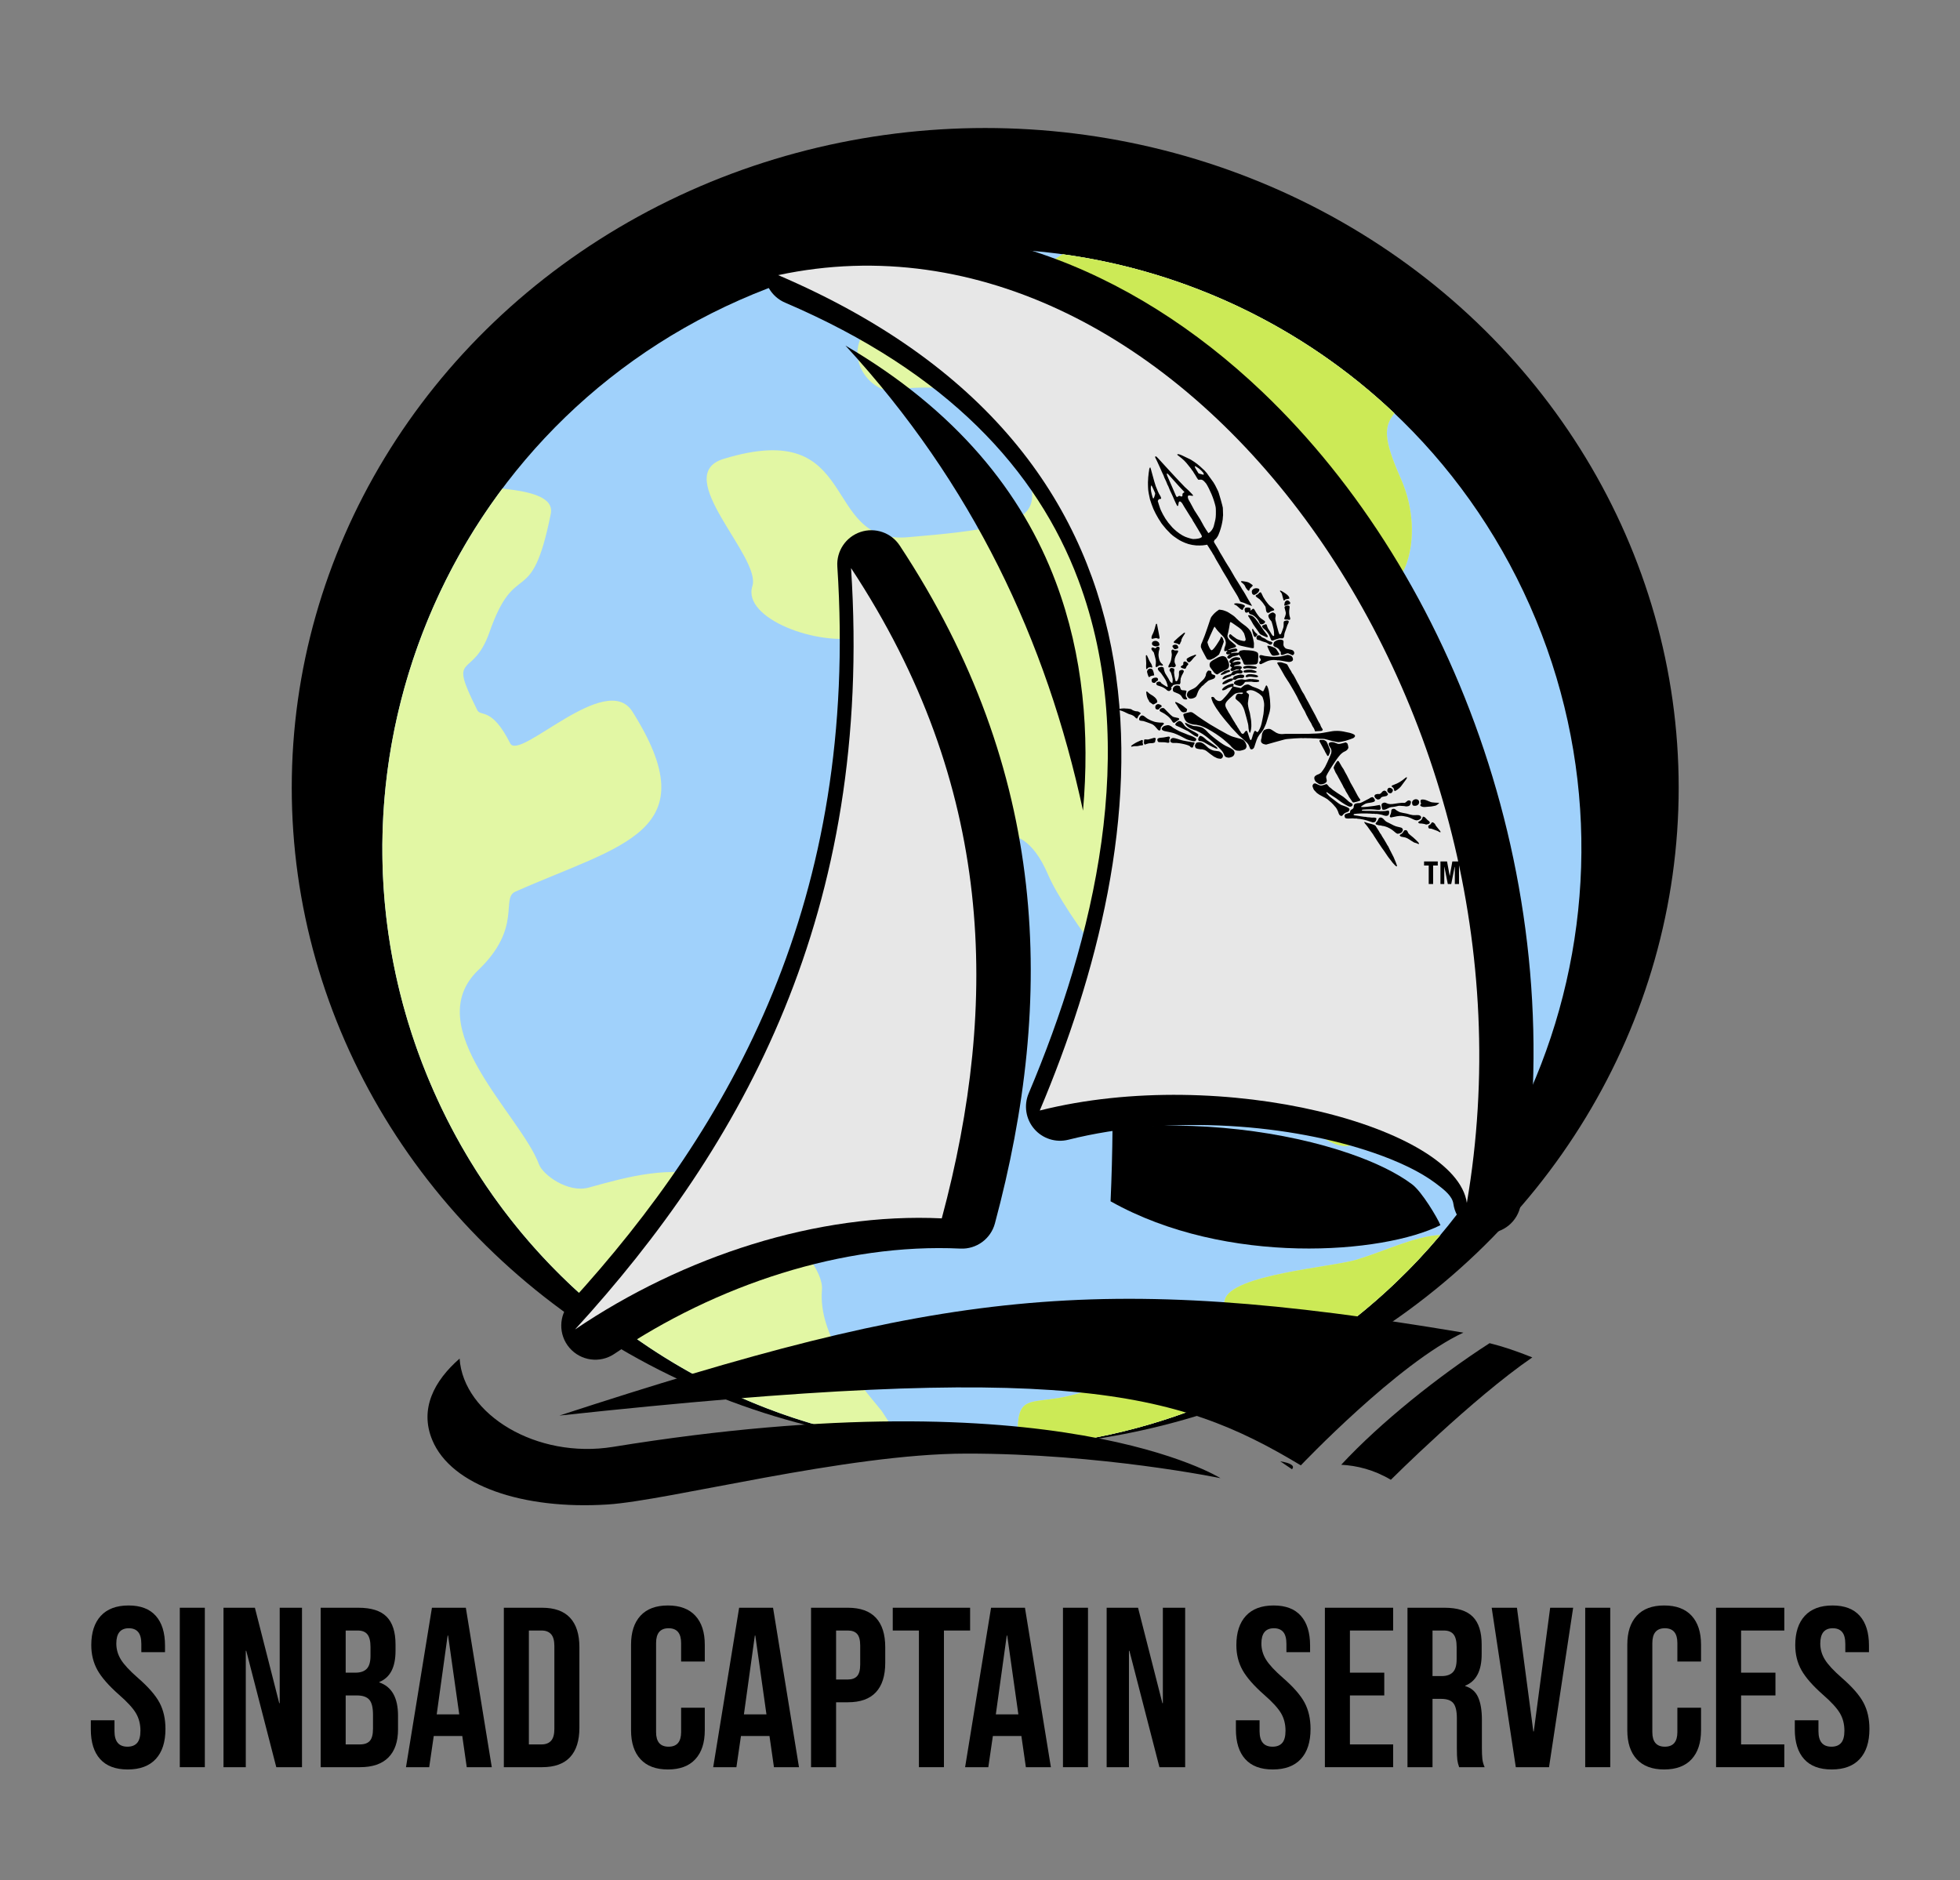
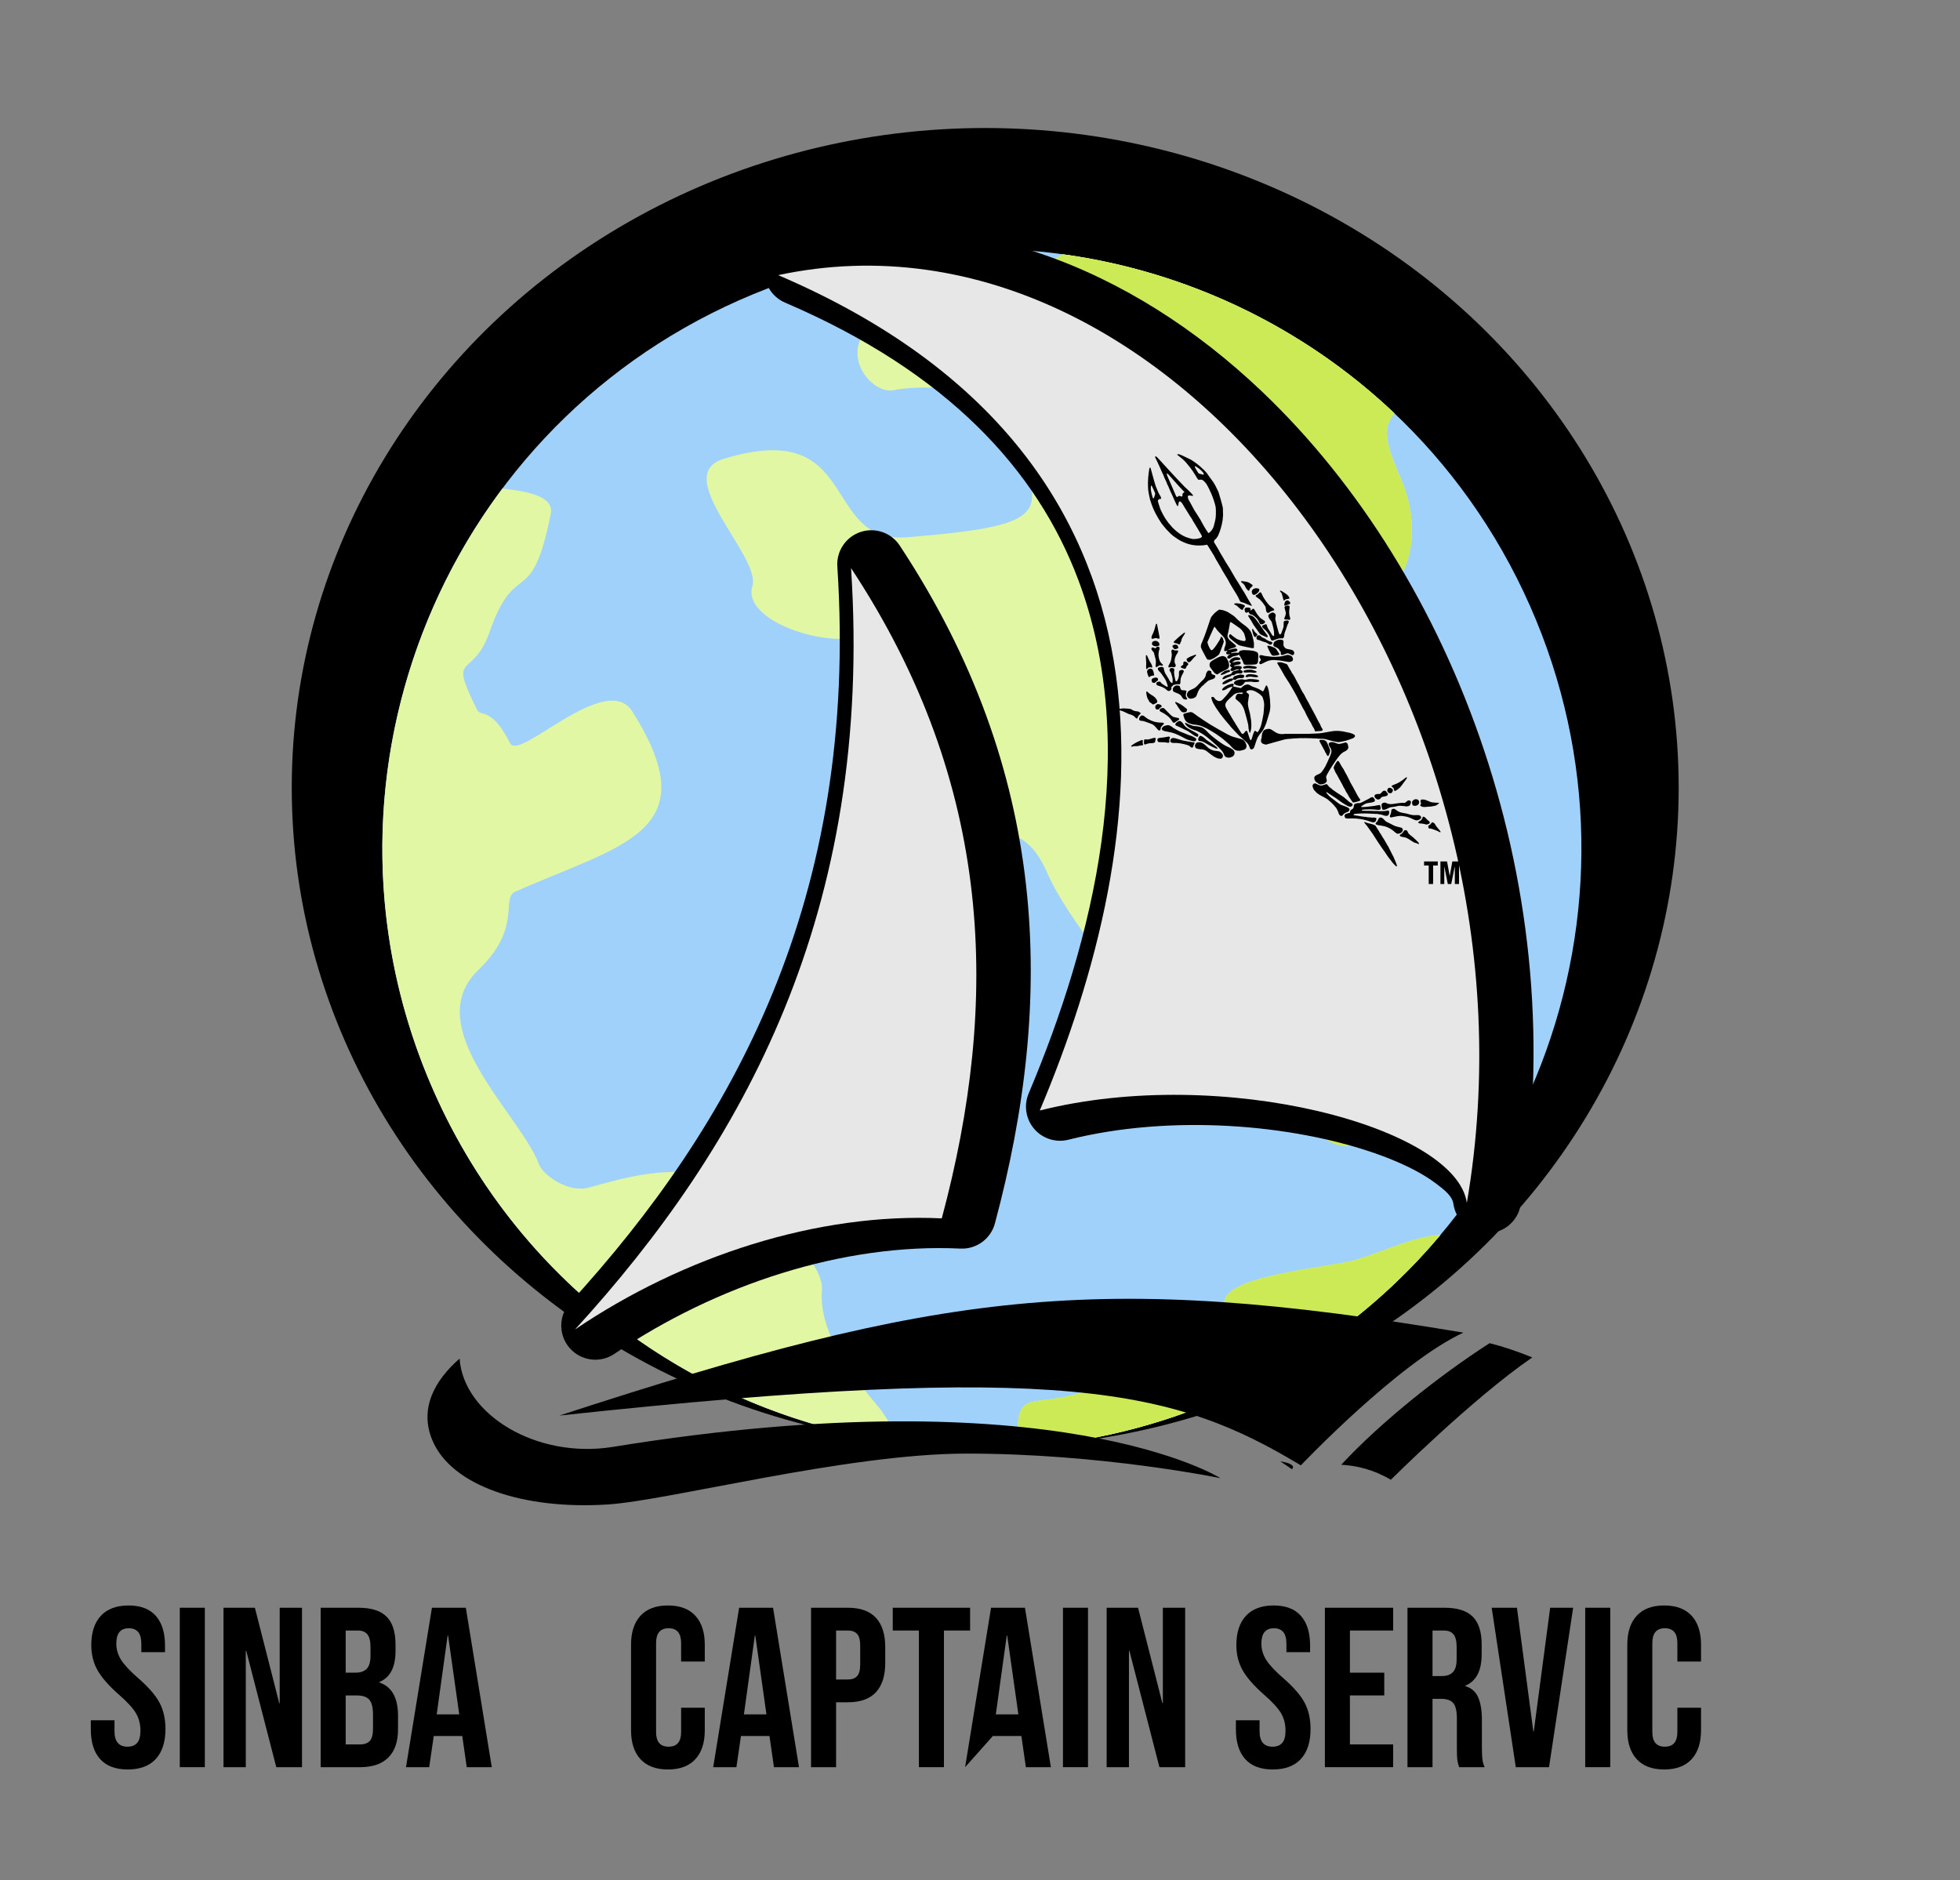
<svg xmlns="http://www.w3.org/2000/svg" xmlns:ns1="http://www.serif.com/" width="100%" height="100%" viewBox="0 0 1921 1843" version="1.1" xml:space="preserve" style="fill-rule:evenodd;clip-rule:evenodd;stroke-linejoin:round;stroke-miterlimit:2;">
  <rect x="0" y="0" width="1921" height="1843" fill="#808080" stroke="none" />
  <g transform="matrix(1,0,0,1,-33383,-19763)">
    <g id="Sinbad-Captain-Services" ns1:id="Sinbad Captain Services" transform="matrix(1,0,0,0.96,-2576.11,3441.1)">
      <rect x="35961.9" y="17010.9" width="1920.12" height="1920.12" style="fill:none;" />
      <g transform="matrix(1,0,0,1,-0.063,8.648)">
        <g transform="matrix(0.552,0,0,0.547,27309,6886.47)">
          <circle cx="17419.9" cy="19947.1" r="1231.28" />
        </g>
        <g transform="matrix(3.907,0,0,4.072,35844.8,17245.3)">
          <g transform="matrix(0.661,0,0,0.661,93.355,0.162)">
            <path d="M183.543,20.034C298.407,-30.857 432.778,21.003 483.667,135.866C534.557,250.727 482.695,385.097 367.833,435.99C252.973,486.876 118.603,435.02 67.712,320.157C16.821,205.292 68.681,70.924 183.543,20.034Z" style="fill:rgb(160,209,251);" />
          </g>
          <g transform="matrix(0.661,0,0,0.661,93.355,0.162)">
            <path d="M245.508,453.496C241.207,446.741 237.765,441.447 237.653,441.309C227.979,429.618 213.576,412.613 214.993,395.468C216.152,381.45 180.126,354.687 172.691,352.58C157.367,348.233 142.198,352.218 126.55,356.588C118.593,358.81 109.057,351.73 107.614,347.821C100.706,329.106 61.918,295.808 84.594,274.078C101.405,257.968 92.995,246.855 98.634,244.359C139.239,226.369 171.921,221.78 143.057,176.057C133.114,160.306 100.169,195.013 96.677,188.092C89.635,174.137 85.503,178.139 84.188,175.504C72.757,152.604 82.324,164.463 88.816,145.939C98.936,117.064 104.58,138.374 112.076,101.077C113.317,94.894 105.052,92.668 93.724,91.463C45.987,155.2 33.16,242.17 67.712,320.157C100.942,395.158 169.766,443.289 245.508,453.496ZM449.716,374.561C428.142,400.222 400.548,421.495 367.833,435.99C342.325,447.289 315.854,453.514 289.549,455.114C287.862,429.137 294.947,443.042 320.927,431.533C334.763,425.403 364.794,413.637 367.893,399.272C369.974,389.618 408.549,386.825 417.926,383.95C429.361,380.444 439.633,375.178 449.716,374.561ZM306.388,2.599C353.287,9.031 397.501,30.007 432.226,62.894C428.27,67.97 427.92,72.436 434.641,87.61C445.098,111.208 433.824,134.106 426.167,127.261C422.027,123.557 399.432,121.877 394.795,123.059C383.337,125.976 361.101,115.203 359.355,134.483C355.833,173.406 373.264,168.076 401.654,171.866C431.186,175.806 446.128,200.941 438.38,228.215C425.578,273.289 453.051,300.503 449.328,313.145C444.289,330.265 456.929,331.32 438.628,334.648C410.471,339.77 417.258,347.387 394.615,330.036C374.654,314.746 369.05,309.538 347.289,296.463C334.771,288.941 307.394,253.232 300.811,237.915C288.996,210.421 273.788,230.652 268.138,217.899C257.648,194.222 288.854,195.218 272.385,184.006C254.623,171.912 251.958,142.735 230.26,147.71C213.345,151.589 184.672,140.669 188.589,128.48C192.144,117.418 157.365,86.425 177.628,80.219C230.269,64.094 214.074,112.69 247.505,109.923C306.375,105.053 299.855,100.564 283.145,62.847C278.195,51.677 249.645,52.423 242.292,54.135C233.5,56.183 217.576,37.362 239.675,24.513C272.583,5.38 275.753,19.99 284.386,15.388C291.267,11.72 298.722,7.381 306.388,2.599Z" style="fill:rgb(226,247,164);" />
          </g>
          <g transform="matrix(0.661,0,0,0.661,93.355,0.162)">
            <path d="M449.716,374.561C428.142,400.222 400.548,421.495 367.833,435.99C342.325,447.289 315.854,453.514 289.549,455.114C287.862,429.137 294.947,443.042 320.927,431.533C334.763,425.403 364.794,413.637 367.893,399.272C369.974,389.618 408.549,386.825 417.926,383.95C429.361,380.444 439.633,375.178 449.716,374.561ZM373.84,168.374C381.007,170.293 390.483,170.375 401.654,171.866C431.186,175.806 446.128,200.941 438.38,228.215C425.578,273.289 453.051,300.503 449.328,313.145C444.289,330.265 456.929,331.32 438.628,334.648C410.471,339.77 417.258,347.387 394.615,330.036C384.038,321.936 377.495,316.666 370.442,311.556C377.049,286.933 380.651,260.485 380.651,232.951C380.651,210.574 378.277,188.915 373.84,168.374ZM306.388,2.599C353.287,9.031 397.501,30.007 432.226,62.894C428.27,67.97 427.92,72.436 434.641,87.61C445.098,111.208 433.824,134.106 426.167,127.261C422.027,123.557 399.432,121.877 394.795,123.059C385.199,125.502 368.044,118.346 361.698,127.281C342.74,77.468 310.805,37.425 271.604,14.56C277.276,15.317 280.185,17.628 284.386,15.388C291.267,11.72 298.722,7.381 306.388,2.599Z" style="fill:rgb(204,234,86);" />
          </g>
        </g>
        <g transform="matrix(1.559,0,0,2.086,8091.06,3113.26)">
          <g transform="matrix(0.878,-0.097,0.125,0.684,15761.8,6807.71)">
            <path d="M2968.29,586.458C2963.61,576.563 2952.85,571.062 2942.08,573.056C2931.32,575.051 2923.24,584.04 2922.41,594.956C2904.52,830.191 2793.1,976.25 2661.4,1084.68C2651.95,1092.45 2649.82,1106.07 2656.43,1116.36C2663.05,1126.65 2676.32,1130.37 2687.31,1125C2765.94,1086.67 2858.9,1070 2940.7,1085.61C2951.84,1087.73 2962.96,1081.81 2967.41,1071.38C3032.5,918.974 3050.42,759.894 2968.29,586.458Z" />
          </g>
          <g transform="matrix(0.878,-0.097,0.125,0.684,15761.8,6807.71)">
            <path d="M2922.91,359.968C2912.42,360.701 2903.61,368.142 2901.14,378.362C2898.66,388.582 2903.09,399.228 2912.08,404.68C3019.14,469.596 3072.26,547.277 3090.22,628.425C3117.62,752.173 3064.96,882.267 3004.08,983.569C2999.37,991.415 2999.49,1001.25 3004.41,1008.97C3009.33,1016.69 3018.2,1020.96 3027.3,1020C3102.56,1012.06 3185.85,1031.7 3240.45,1059.65C3257.22,1068.24 3271.18,1077.51 3280.82,1087.15C3286.51,1092.83 3291.15,1097.79 3291.15,1103.31C3291.15,1115.19 3299.81,1125.31 3311.55,1127.15C3323.29,1129 3334.62,1122.02 3338.26,1110.7C3407.12,896.678 3355.3,662.903 3238.02,514.634C3157.62,412.985 3046.74,351.311 2922.91,359.968Z" />
          </g>
        </g>
        <g transform="matrix(1.559,0,0,2.086,8071.2,3117.15)">
          <g transform="matrix(0.878,-0.097,0.125,0.684,15761.8,6807.71)">
            <path d="M2946.48,596.787C3025.26,763.139 3007.64,915.721 2945.22,1061.9C2858.56,1045.37 2760.03,1062.7 2676.74,1103.31C2812.93,991.183 2927.97,840.047 2946.48,596.787Z" style="fill:rgb(231,231,231);" />
          </g>
          <g transform="matrix(0.703,0,0,0.548,13344.5,3982.64)">
-             <path d="M7458.44,5878.98C7458.26,5900.53 7457.67,5922.24 7456.7,5944.1C7560.48,6002.36 7701.09,5990.92 7751.69,5965.41C7749,5958.88 7735.1,5935.51 7726.37,5928.96C7712.45,5918.52 7693.16,5909.28 7670.41,5901.44C7612.97,5881.65 7534.43,5871.35 7458.44,5878.98ZM7219.62,5179.84C7333.74,5303.7 7399.42,5443.56 7432.05,5595.2C7438.13,5526.15 7432.35,5456.6 7407.81,5391.27C7377.71,5311.11 7318.93,5237.92 7219.62,5179.84Z" />
-           </g>
+             </g>
          <g transform="matrix(0.878,-0.097,0.125,0.684,15761.8,6807.71)">
            <path d="M2924.59,384.043C3214.32,363.789 3425.74,760.014 3315.29,1103.31C3315.29,1049.34 3158.16,981.919 3024.77,996.001C3131.19,818.925 3209.97,557.084 2924.59,384.043Z" style="fill:rgb(231,231,231);" />
          </g>
          <g transform="matrix(0.703,0,0,0.548,16371.9,6668.66)">
            <path d="M2657.38,1233.98C3107.91,1185.46 3207.99,1210.76 3320.43,1278.45C3320.43,1278.45 3407.49,1186.88 3465.8,1159.9C3136.89,1104.78 2999.15,1122.61 2657.38,1233.98Z" />
          </g>
          <g transform="matrix(1.022,0.054,-0.051,0.578,15959,6272.41)">
            <path d="M2347.87,1662.64C2616.77,1576.49 2721.17,1654.27 2721.17,1654.27C2721.17,1654.27 2646.97,1640.25 2564.39,1648.1C2491.07,1655.06 2384.17,1704.76 2346.96,1711.51C2295.63,1720.84 2250.51,1704.8 2236.93,1667.18C2227.7,1641.63 2235.64,1617.13 2250.25,1597C2254.96,1644.06 2301.75,1677.41 2347.87,1662.64Z" />
          </g>
          <g transform="matrix(0.703,0,0,0.548,7586.96,-2035.98)">
            <path d="M15985.6,17053.7C15998.1,17056.8 16009.7,17060.8 16023.8,17066.4L16023.8,17066.4C15970.1,17103.2 15897.3,17175.7 15897.3,17175.7C15881.9,17166.6 15866.7,17163 15852.9,17162.3L15852.9,17162.3C15887.9,17124.6 15939.9,17083.1 15985.6,17053.7ZM15798.4,17159.2C15803.1,17160 15806.5,17161 15808.2,17162.2C15810,17163.3 15810.3,17164.7 15808.9,17166.3C15805.5,17164 15802,17161.6 15798.4,17159.2Z" />
          </g>
        </g>
        <g>
          <g id="path899" transform="matrix(0.224,-0.064,0.061,0.233,36995.6,17486.8)">
            <path d="M950.487,1935.48C947.296,1930.49 940,1915.12 940,1913.38C940,1912.98 937.913,1908.1 935.362,1902.54C932.812,1896.98 929.492,1888.16 927.985,1882.93C926.478,1877.71 923.64,1869.38 921.678,1864.43C917.904,1854.91 913.58,1842.64 909.342,1829.43C907.93,1825.04 905.889,1818.96 904.805,1815.93C903.722,1812.91 901.933,1807.06 900.831,1802.93C899.729,1798.81 898.465,1794.99 898.022,1794.43C897.579,1793.88 896.702,1790.92 896.072,1787.85C895.443,1784.78 894.115,1780.73 893.121,1778.85C892.128,1776.97 889.408,1769.59 887.077,1762.43C884.746,1755.29 881.762,1747.18 880.445,1744.43C875.144,1733.37 872.051,1725.66 872.57,1724.82C873.535,1723.26 875.327,1723.86 878.452,1726.8C880.129,1728.37 884.875,1731.46 889,1733.66C909.147,1744.39 915.984,1750.21 916.006,1756.63C916.009,1757.62 916.668,1759.69 917.469,1761.23C918.27,1762.76 919.229,1765.69 919.599,1767.73C919.97,1769.77 921.112,1773.59 922.137,1776.22C923.162,1778.86 924,1782.02 924,1783.26C924,1784.5 924.9,1787.28 926,1789.43C927.1,1791.59 928,1794.28 928,1795.4C928,1796.52 928.888,1800.13 929.973,1803.43C934.129,1816.07 935.167,1819.59 936.154,1824.41C936.715,1827.15 937.613,1830.21 938.151,1831.22C938.689,1832.22 939.552,1835.67 940.069,1838.88C940.587,1842.1 941.68,1846.01 942.499,1847.58C943.318,1849.15 943.979,1851.56 943.968,1852.93C943.956,1854.31 944.85,1859.26 945.953,1863.93C948.06,1872.87 950.819,1886.03 953.396,1899.43C955.325,1909.47 958.276,1937.77 957.581,1939.58C956.53,1942.32 953.884,1940.79 950.487,1935.48ZM1065.69,1871.55C1063.94,1869.7 1060.32,1867.13 1057.66,1865.84C1054.19,1864.16 1050.52,1860.8 1044.66,1853.97C1032.01,1839.2 1026.38,1834.1 1019.07,1830.79C1015.45,1829.15 1011.83,1827.39 1011,1826.87C1010.18,1826.35 1008.51,1825.5 1007.3,1824.98C1006.09,1824.45 1004.35,1822.57 1003.43,1820.8C1001.86,1817.76 1001.87,1817.51 1003.57,1816.26C1004.57,1815.53 1005.86,1814.93 1006.44,1814.93C1010.35,1814.91 1015.86,1812.1 1021.03,1807.49C1026.94,1802.21 1027.06,1802.16 1031.23,1803.1C1033.55,1803.62 1035.48,1804.13 1035.52,1804.24C1035.57,1804.35 1036.37,1805.66 1037.3,1807.15C1038.24,1808.64 1039,1811.16 1039,1812.75C1039,1817.31 1041,1822 1045.47,1827.93C1058.49,1845.22 1072,1867.85 1072,1872.36C1072,1875.29 1068.85,1874.89 1065.69,1871.55L1065.69,1871.55ZM1166.13,1846.87C1164.29,1844.63 1159.11,1840.33 1154.63,1837.31C1150.16,1834.29 1144.55,1830.27 1142.17,1828.38C1139.67,1826.39 1136.17,1824.67 1133.88,1824.3C1129.4,1823.58 1128,1821.73 1128,1816.5C1128,1811.91 1130.5,1809.43 1136.02,1808.55C1139.12,1808.05 1141.26,1806.88 1143.6,1804.4C1148.18,1799.54 1150.86,1799.81 1155.37,1805.6C1157.37,1808.16 1159.01,1811.2 1159.01,1812.35C1159.03,1815.98 1161.65,1823.08 1167.47,1835.24C1170.58,1841.73 1172.98,1847.8 1172.8,1848.73C1172.22,1851.75 1169.56,1851.01 1166.13,1846.87ZM996.5,1809.22C993.213,1808.42 990.059,1804.95 983.527,1794.93C975.856,1783.17 963.255,1770.99 952.113,1764.56C947.702,1762.02 943.452,1759.93 942.669,1759.93C941.886,1759.93 940.721,1759.3 940.081,1758.53C939.442,1757.76 937.713,1756.83 936.241,1756.46C931.938,1755.38 923.204,1750.98 919.978,1748.26C915.337,1744.36 916.076,1742.05 923.413,1737.53C926.902,1735.38 930.446,1732.45 931.291,1731.03C938.431,1718.97 949.212,1721.28 956.391,1736.41C959.746,1743.48 963.887,1748.72 968.768,1752.09C970.016,1752.94 975.575,1758 981.123,1763.31C991.594,1773.34 996.988,1777.27 1008,1782.91C1011.58,1784.75 1015.68,1787.06 1017.12,1788.06C1020.36,1790.32 1022.43,1795.08 1021.6,1798.4C1020.61,1802.34 1015.2,1807.78 1011.17,1808.9C1007.44,1809.94 1000.13,1810.1 996.5,1809.22ZM1122,1803.2C1121.17,1802.88 1119.15,1801.61 1117.5,1800.36C1114.45,1798.06 1100.02,1791.93 1097.65,1791.93C1095.85,1791.93 1092,1787.66 1092,1785.66C1092,1784.56 1093.4,1783.66 1096.25,1782.94C1104.59,1780.83 1109.01,1778.74 1111.24,1775.83C1112.48,1774.21 1114.48,1771.66 1115.68,1770.16L1117.85,1767.43L1121.46,1769.36C1124.32,1770.89 1125.82,1772.88 1128.64,1778.86C1130.6,1783.03 1133.48,1787.79 1135.04,1789.43C1140.45,1795.16 1140.84,1800.34 1136.04,1802.91C1134.03,1803.99 1124.56,1804.18 1122,1803.2L1122,1803.2ZM1090.58,1776.11C1086.16,1775.75 1080.1,1772.01 1072.5,1764.97C1068.02,1760.82 1059.84,1754.57 1054.46,1751.2C1052.6,1750.04 1046.62,1747.09 1037.31,1742.76C1029.25,1739.02 1017.09,1736.76 1001.15,1736.07C987.63,1735.47 985.642,1735.16 984.404,1733.47C982.184,1730.44 982.699,1728.67 987.407,1723.15C989.83,1720.31 992.562,1715.84 993.477,1713.21C994.392,1710.59 995.671,1707.34 996.32,1706.01C998.951,1700.59 1010.08,1701.41 1013.53,1707.27C1016.2,1711.82 1024.71,1720.6 1029.74,1723.99C1032.11,1725.59 1036.62,1728.06 1039.77,1729.48C1042.92,1730.9 1046.17,1732.48 1047,1733C1047.83,1733.52 1049.62,1734.39 1051,1734.94C1052.38,1735.49 1054.17,1736.38 1055,1736.92C1055.83,1737.47 1058.08,1738.83 1060,1739.95C1061.92,1741.07 1064.85,1742.85 1066.5,1743.9C1072.27,1747.58 1080.54,1751.1 1085.5,1751.98C1088.25,1752.47 1092.3,1753.54 1094.5,1754.36C1096.7,1755.18 1099.15,1755.87 1099.95,1755.89C1100.74,1755.91 1103.08,1757.1 1105.14,1758.53C1109.13,1761.3 1110.56,1764.86 1109.45,1769.29C1108.33,1773.74 1099.7,1776.86 1090.58,1776.11ZM1168.5,1735.92C1163.55,1735.54 1158.15,1734.73 1156.5,1734.12C1154.85,1733.52 1149.9,1732.54 1145.5,1731.96C1133.65,1730.4 1125.67,1727.47 1122.05,1723.33C1118.22,1718.98 1118.23,1717.62 1122.09,1714.87C1124.8,1712.94 1125.1,1712.27 1124.55,1709.32C1124.2,1707.47 1124.41,1704.14 1125.01,1701.9C1126.51,1696.34 1129.04,1695.31 1136.17,1697.38C1142.7,1699.28 1147.84,1702.43 1158,1710.78C1162.12,1714.17 1167.47,1717.87 1169.88,1719.01C1174.84,1721.34 1191.95,1727.4 1196.5,1728.42L1199.5,1729.1L1197.21,1730.96C1193.91,1733.64 1184.47,1736.96 1180.71,1736.77C1178.95,1736.68 1173.45,1736.3 1168.5,1735.92L1168.5,1735.92ZM907.027,1734.82C905.667,1734.28 902.292,1732.09 899.527,1729.97C892.541,1724.59 877.801,1715.45 871.1,1712.34C868.02,1710.91 862.841,1708.43 859.59,1706.84C856.34,1705.24 852.965,1703.93 852.09,1703.93C851.216,1703.93 849.15,1703.03 847.5,1701.93C845.85,1700.84 843.375,1699.94 842,1699.93C840.625,1699.92 838.15,1699.2 836.5,1698.32C833.402,1696.66 826.371,1694.78 814.876,1692.52C811.233,1691.81 806.283,1690.14 803.876,1688.82C799.658,1686.49 799.489,1686.22 799.197,1681.15C798.926,1676.44 799.208,1675.57 801.87,1672.91C804.779,1670 805.074,1669.93 814.959,1669.93L825.071,1669.93L826.97,1665.51C829.107,1660.52 830.839,1659.29 837.125,1658.32C841.847,1657.59 846.883,1653.1 846.959,1649.55C847.023,1646.61 850.999,1640.89 853.692,1639.86C857.414,1638.45 866.031,1638.76 871.957,1640.52C876.823,1641.96 878.097,1641.96 886.888,1640.47C892.175,1639.57 898.558,1638.19 901.074,1637.41C903.59,1636.62 908.776,1635.53 912.599,1634.99C916.422,1634.45 920.986,1633.29 922.741,1632.41C924.703,1631.44 927.774,1630.94 930.716,1631.13C935.419,1631.43 935.547,1631.53 938.288,1636.93C941.131,1642.55 941.407,1647.54 939.031,1650.4C937.403,1652.36 929.386,1653.02 920.5,1651.94C900.459,1649.48 901.143,1649.46 888.68,1652.97C873.897,1657.13 873.25,1659.27 886,1661.8C889.025,1662.4 895.1,1663.61 899.5,1664.48C903.9,1665.35 912.675,1666.67 919,1667.42C925.325,1668.16 931.175,1669.01 932,1669.31C932.825,1669.6 938.142,1670.08 943.816,1670.37C949.489,1670.66 954.552,1671.16 955.066,1671.48C955.58,1671.79 956,1675.12 956,1678.86C956,1684.23 955.563,1686.22 953.927,1688.3C950.539,1692.61 948.185,1692.21 927,1683.74C915.257,1679.04 880.23,1670.53 877.295,1671.65C875.171,1672.47 875.821,1674.53 878.6,1675.8C881.712,1677.22 900.967,1682.92 913,1686C915.475,1686.63 919.759,1688 922.519,1689.04C925.28,1690.08 928.104,1690.93 928.796,1690.93C930.148,1690.93 944.251,1695.32 950,1697.53C951.925,1698.27 955.3,1699.16 957.5,1699.5C959.7,1699.85 963.719,1700.76 966.431,1701.53C969.144,1702.3 973.419,1702.94 975.931,1702.95C982.468,1702.97 984.943,1703.86 985.586,1706.42C986.499,1710.06 984.068,1717.19 980.719,1720.68C978.07,1723.45 976.931,1723.92 973.054,1723.87C968.411,1723.8 964.11,1721.79 954.894,1715.38C952.477,1713.7 947.575,1711.08 944,1709.57C940.425,1708.06 936.306,1706.17 934.846,1705.38C933.386,1704.58 931.247,1703.93 930.092,1703.93C928.937,1703.93 926.314,1703.04 924.261,1701.93C922.209,1700.84 919.493,1699.93 918.225,1699.93C916.957,1699.93 914.251,1699.1 912.21,1698.07C910.17,1697.05 906.757,1695.89 904.627,1695.5C902.497,1695.12 900.022,1694.39 899.127,1693.9C897.635,1693.07 894.688,1692.21 882,1688.91C879.525,1688.27 873.56,1686.61 868.745,1685.23C861.467,1683.15 844.216,1679.93 840.5,1679.96C839.95,1679.96 838.843,1680.38 838.04,1680.89C836.79,1681.68 836.848,1682.11 838.445,1683.87C839.471,1685.01 840.786,1685.93 841.367,1685.93C841.948,1685.93 846.491,1687.88 851.462,1690.26C856.433,1692.64 863.425,1695.87 867,1697.43C870.575,1698.99 875.33,1701.1 877.566,1702.1C879.802,1703.11 882.299,1703.93 883.116,1703.93C883.932,1703.93 885.108,1704.44 885.73,1705.07C886.807,1706.14 893.527,1708.8 900.935,1711.08C902.824,1711.66 905.299,1712.72 906.435,1713.44C907.571,1714.15 910.525,1715.05 913,1715.42C917.689,1716.13 925.005,1719.36 926.181,1721.24C927.209,1722.88 924.297,1729.02 920.753,1732.68C918.188,1735.34 916.86,1735.92 913.554,1735.87C911.324,1735.84 908.387,1735.36 907.027,1734.82L907.027,1734.82ZM1098.72,1714.8C1089.5,1712.73 1087.2,1709.75 1088.36,1701.36C1089.14,1695.61 1091.39,1692.29 1096.11,1689.88C1106.25,1684.7 1119,1690.77 1119,1700.76C1119,1710.45 1109.28,1717.18 1098.72,1714.8ZM1065.39,1707.99C1062.57,1707.67 1059.64,1706.88 1058.88,1706.25C1058.11,1705.61 1055.69,1704.43 1053.49,1703.62C1032.8,1695.97 1032.66,1695.93 1024.01,1695.93C1019.33,1695.93 1011.68,1695.26 1007,1694.43C995.85,1692.47 992.824,1692.54 982.518,1694.99C973.266,1697.18 966.454,1696.95 962.217,1694.28C960.023,1692.9 959.961,1692.49 960.599,1683.64C961.555,1670.41 964.156,1666.93 973.113,1666.93C977.755,1666.93 980.13,1668.01 985.01,1672.33C991.959,1678.48 1001.6,1681.81 1016,1683.06C1021.77,1683.56 1028.97,1684.43 1032,1684.99C1035.03,1685.56 1040.59,1686.47 1044.36,1687.01C1048.13,1687.55 1052.49,1688.66 1054.06,1689.47C1058.22,1691.62 1061.12,1691.29 1067.5,1687.93C1073.92,1684.56 1077.16,1684.3 1081.44,1686.81C1086.96,1690.05 1086.43,1696.25 1080,1703.61C1076.11,1708.07 1073.35,1708.9 1065.39,1707.99ZM782.963,1671.18C779.474,1668.06 778.059,1663.31 778.024,1654.6C778.001,1649.05 774.862,1635.15 772.908,1631.93C772.406,1631.11 771.532,1629.31 770.966,1627.93C768.927,1622.98 762.857,1611.35 760.206,1607.31C753.477,1597.06 750.021,1591.97 748.328,1589.79C745.64,1586.34 734.473,1575.3 726.848,1568.54C723.19,1565.3 718.471,1560.35 716.362,1557.54C714.252,1554.73 712.26,1552.21 711.934,1551.93C711.411,1551.49 709.554,1548.01 704.213,1537.43C703.379,1535.79 702.488,1530.8 702.232,1526.35C701.774,1518.39 701.816,1518.21 704.987,1514.6C707.739,1511.47 708.82,1510.93 712.422,1510.93C716.263,1510.93 717.373,1511.6 724.91,1518.41C729.993,1523.01 734.593,1526.28 736.841,1526.91C738.991,1527.51 744.841,1527.67 751.027,1527.29L761.553,1526.66L764.114,1530.55C765.522,1532.69 766.991,1535.71 767.378,1537.27C767.765,1538.83 768.525,1540.63 769.068,1541.27C772.506,1545.33 779,1554.31 779,1555.02C779,1555.48 779.852,1556.66 780.893,1557.65C781.933,1558.63 785.781,1563.26 789.444,1567.93C793.106,1572.61 800.248,1580.73 805.316,1585.98C813.116,1594.06 818.404,1600.68 823.5,1608.75C824.05,1609.62 825.962,1612.49 827.75,1615.12C829.538,1617.76 831,1620.19 831,1620.53C831,1621.48 837.353,1629.38 838.493,1629.85C839.047,1630.08 840.737,1631.59 842.25,1633.21C846.145,1637.37 845.959,1641.38 841.75,1643.95C834.283,1648.5 828.805,1645.94 814.752,1631.36C808.676,1625.05 800.857,1616.18 797.376,1611.66C785.274,1595.93 782.486,1592.59 773.484,1583.04C768.504,1577.76 762.875,1571.41 760.975,1568.93C755.428,1561.71 753.286,1559.64 752.107,1560.37C750.014,1561.66 750.738,1563.62 758.915,1578.81C760.452,1581.66 764.221,1586.78 774.485,1599.93C778.131,1604.61 781.901,1609.65 782.861,1611.13C784.941,1614.33 793.475,1624.33 797,1627.68C798.375,1628.99 803.045,1632.26 807.378,1634.95C811.712,1637.64 817.899,1642.38 821.128,1645.48C828.226,1652.29 828.722,1655.12 823.75,1660.44C820.671,1663.73 820.052,1663.95 812,1664.56C803.39,1665.22 800.055,1666.44 793.102,1671.48C788.742,1674.63 786.745,1674.57 782.963,1671.18L782.963,1671.18ZM953,1647.23C948.496,1645.58 942.93,1637.19 942.778,1631.82C942.727,1630.04 943.61,1627.91 945.021,1626.41C946.978,1624.33 948.27,1623.93 953.14,1623.93C956.484,1623.93 960.411,1624.64 962.431,1625.6C965.46,1627.05 966.507,1627.1 970.214,1625.99C972.57,1625.28 975.924,1623.45 977.668,1621.92C981.403,1618.64 987.803,1617.25 991.175,1618.98C994.243,1620.55 996.95,1623.97 996.978,1626.32C996.989,1627.35 997.932,1629.71 999.072,1631.55C1001.69,1635.78 1000.97,1638.17 996.253,1640.95C993.434,1642.61 991.781,1642.94 989.047,1642.4C987.096,1642.01 982.108,1641.63 977.963,1641.56C970.849,1641.44 970.204,1641.62 966.485,1644.68C963.416,1647.22 961.654,1647.92 958.522,1647.86C956.31,1647.81 953.825,1647.53 953,1647.23ZM1005.64,1632.63C1001.52,1628.75 1000.61,1625.9 1001.75,1620.45C1002.68,1616.02 1007.44,1611.93 1011.67,1611.93C1015.04,1611.93 1021.67,1616.4 1023.47,1619.88C1025.99,1624.75 1025.41,1627.76 1021.12,1632.05C1017.89,1635.28 1016.56,1635.93 1013.19,1635.93C1009.98,1635.93 1008.41,1635.25 1005.64,1632.63ZM851.225,1632.23C848.296,1631.66 846.536,1628.78 844.955,1621.94C844.257,1618.92 842.635,1614.2 841.352,1611.44C840.069,1608.69 839.015,1605.64 839.01,1604.66C838.998,1602.6 835.727,1590.09 832.935,1581.43C831.87,1578.13 830.999,1574.09 830.999,1572.43C830.999,1570.79 830.099,1567.07 828.999,1564.17C827.9,1561.28 827.001,1557.68 827.003,1556.17C827.005,1554.67 826.141,1550.29 825.083,1546.43C823.251,1539.77 822.559,1536.91 819.999,1525.43C819.386,1522.68 818.035,1517.06 816.997,1512.93C815.959,1508.81 814.848,1503.79 814.529,1501.79C814.209,1499.78 813.331,1496.85 812.577,1495.29C811.824,1493.72 810.913,1489.74 810.552,1486.43C810.192,1483.13 809.411,1477.84 808.817,1474.68C807.79,1469.2 807.868,1468.73 810.409,1465.07C814.534,1459.11 829.52,1444.93 831.687,1444.93C834.556,1444.93 836.723,1447.06 837.304,1450.43C837.588,1452.09 838.789,1456.81 839.972,1460.93C841.155,1465.06 842.732,1471.04 843.477,1474.23C844.221,1477.42 845.298,1480.59 845.87,1481.28C846.441,1481.97 847.327,1484.98 847.838,1487.98C848.838,1493.84 851.315,1504.36 853.599,1512.43C854.376,1515.18 855.467,1520.46 856.021,1524.16C856.576,1527.86 857.418,1531.91 857.891,1533.16C858.365,1534.41 859.082,1538.36 859.485,1541.93C859.888,1545.51 861.143,1551.13 862.274,1554.43C863.405,1557.74 865.578,1566.29 867.101,1573.43C873.603,1603.95 877.438,1618.91 880.091,1624.11C882.191,1628.23 881.616,1631.1 878.446,1632.32C876.676,1633 854.858,1632.92 851.225,1632.23L851.225,1632.23ZM1030.75,1631.35C1030.34,1630.94 1030,1627.59 1030,1623.92C1030,1617.85 1029.72,1616.94 1027,1614.09C1023.41,1610.34 1023.12,1607.21 1026.25,1606.06C1027.49,1605.6 1032.87,1604.95 1038.22,1604.61C1052.45,1603.71 1068.75,1599.19 1085.44,1591.52C1089.82,1589.51 1094.01,1588.11 1094.77,1588.4C1097.67,1589.51 1095.39,1593.35 1089,1598.12C1083,1602.61 1075.21,1608.75 1061.56,1619.77C1054.15,1625.76 1033.07,1633.67 1030.75,1631.35ZM735.207,1521.27C731.75,1519.56 726.313,1513.88 721.516,1506.96C716.282,1499.4 716.408,1487.12 721.763,1482.91C725.071,1480.3 733.228,1477.94 738.931,1477.92C743.125,1477.91 753.611,1474.07 754.978,1472.04C755.265,1471.61 756.25,1470.85 757.166,1470.35C759.17,1469.25 770.306,1459.65 774.5,1455.41C779.371,1450.48 798.278,1428.1 801.124,1423.89C802.567,1421.76 805.717,1417.82 808.124,1415.14C817.443,1404.77 820.969,1393.6 817.728,1384.69C813.196,1372.24 813.137,1364.11 817.564,1362.09C824.667,1358.85 835.774,1362.17 845.419,1370.41C853.715,1377.5 856.397,1378.29 872.332,1378.37L886.164,1378.43L889.177,1381.81C892.111,1385.09 892.181,1385.4 891.845,1393.85C891.549,1401.3 891.148,1402.96 889,1405.65C885.349,1410.21 878.48,1413.59 871.266,1414.36C863.588,1415.19 852.099,1420.39 844.119,1426.65C842.128,1428.21 839.375,1430.22 838,1431.1C836.625,1431.98 832.8,1435.03 829.5,1437.87C826.2,1440.7 822.566,1443.79 821.424,1444.73C815.419,1449.66 807.113,1456.84 803.837,1459.93C801.798,1461.86 796.198,1467.04 791.393,1471.43C786.588,1475.84 781.046,1481.21 779.078,1483.39C777.11,1485.57 773.988,1488.94 772.14,1490.89C767.738,1495.53 767,1497.7 767,1505.95C767,1514.96 765.778,1517.37 759.649,1520.42C755.501,1522.49 753.18,1522.93 746.554,1522.91C741.183,1522.9 737.403,1522.35 735.206,1521.27ZM796.035,1412C795.466,1410.94 795,1409.01 795,1407.72C795,1406.42 794.1,1402.81 793,1399.67C791.9,1396.55 791,1392.63 791,1390.96C791,1389.3 790.132,1385.35 789.071,1382.19C788.01,1379.02 786.834,1374 786.456,1371.03C786.079,1368.06 785.202,1364.24 784.508,1362.53C783.814,1360.83 782.946,1357.18 782.579,1354.43C782.212,1351.68 781.443,1348.24 780.872,1346.78C779.302,1342.76 781.201,1339.93 785.476,1339.93C787.349,1339.93 789.16,1340.38 789.5,1340.93C789.84,1341.49 791.234,1341.93 792.599,1341.93C796.52,1341.93 802.204,1345.36 805.871,1349.92C808.667,1353.4 809.384,1355.34 810.08,1361.28C810.542,1365.21 811.412,1371.81 812.014,1375.93C814.271,1391.39 814.312,1392.76 812.625,1396.31C811.731,1398.2 811,1400.21 811,1400.79C811,1401.36 810.422,1402.2 809.716,1402.63C809.01,1403.08 806.938,1405.8 805.112,1408.68C801.503,1414.39 797.999,1415.67 796.035,1412ZM869.428,1370.83C859.027,1370.12 856.465,1369.59 850.928,1366.96C840.479,1361.99 826.182,1354.4 824.273,1352.8C823.298,1351.99 821.375,1350.76 820,1350.08C818.625,1349.4 815.7,1347.75 813.5,1346.42C805.506,1341.6 800.376,1339.11 795.983,1337.95C788.762,1336.04 781.724,1333.84 778.5,1332.48C773.807,1330.49 762.859,1326.88 759,1326.05C757.075,1325.63 754.494,1324.74 753.264,1324.08C752.035,1323.42 749.11,1322.48 746.764,1321.98C744.419,1321.49 740.475,1320.39 738,1319.55C729.067,1316.49 719.917,1313.93 717.929,1313.93C716.814,1313.93 714.62,1313.27 713.055,1312.46C711.49,1311.65 708.25,1310.72 705.855,1310.39C703.46,1310.06 698.575,1308.95 695,1307.93C691.425,1306.91 685.8,1305.62 682.5,1305.07C675.215,1303.83 667.773,1302.44 654.27,1299.79C644.81,1297.93 640.856,1297.8 601.683,1298.11L559.326,1298.43L553.297,1295.49C546.533,1292.19 542,1286.44 542,1281.16C542,1277.87 545.188,1269.56 546.844,1268.53C547.4,1268.19 548.376,1266.23 549.013,1264.17C550.152,1260.5 551.486,1257.22 554.539,1250.59C555.386,1248.75 558.321,1244.96 561.061,1242.16C565.514,1237.61 566.631,1237 571.58,1236.38C580.245,1235.3 588.871,1236.63 593.428,1239.75C595.589,1241.23 600.717,1246.49 604.824,1251.43C608.932,1256.38 612.904,1260.8 613.651,1261.24C614.399,1261.68 616.114,1263.06 617.462,1264.31C621.61,1268.16 631.819,1272.93 637.806,1273.83C643.886,1274.75 654.261,1277.21 660,1279.11C661.925,1279.75 665.975,1280.82 669,1281.51C672.025,1282.19 675.85,1283.21 677.5,1283.78C680.655,1284.87 688.77,1287.11 698,1289.44C707.967,1291.96 712.437,1293.16 717.5,1294.7C720.25,1295.53 724.975,1296.8 728,1297.52C736.508,1299.54 741.946,1300.99 748.771,1303.05C752.22,1304.09 756.087,1304.93 757.364,1304.93C758.642,1304.93 762.145,1305.78 765.15,1306.82C768.154,1307.85 773.062,1309 776.056,1309.38C779.05,1309.76 783.525,1310.69 786,1311.45C790.35,1312.79 810.683,1315.05 835.5,1316.96C842.1,1317.47 849.975,1318.54 853,1319.33C856.025,1320.13 860.525,1321.24 863,1321.79C871.249,1323.62 887.577,1330.41 897,1335.93C897.825,1336.41 899.85,1337.43 901.5,1338.19C910.371,1342.3 918.05,1346.75 922.5,1350.37C929.421,1356 930.929,1357.97 930.965,1361.43C930.991,1363.89 930.228,1364.92 926.748,1367.11C922.802,1369.6 921.275,1369.87 905.289,1370.86C886.611,1372.03 887.09,1372.03 869.428,1370.83L869.428,1370.83ZM393.5,1310.35C392.4,1310.09 389.128,1308.65 386.229,1307.15C380.035,1303.96 377,1298.91 377,1291.79C377,1287.2 372.836,1273.65 370.588,1270.93C369.905,1270.11 367.603,1265.84 365.473,1261.43C363.342,1257.04 359.069,1249.61 355.976,1244.93C352.883,1240.26 348.646,1233.74 346.56,1230.43C344.474,1227.13 341.012,1221.96 338.865,1218.93C336.718,1215.91 333.31,1210.96 331.291,1207.93C329.272,1204.91 326.919,1201.65 326.06,1200.7C322.218,1196.42 321.308,1195.28 319.823,1192.91C314.988,1185.17 289.697,1160.93 286.455,1160.93C284.881,1160.93 269.764,1148.81 264.736,1143.51C258.371,1136.8 253,1127.01 253,1122.11C253,1118.05 254.766,1118.03 258.563,1122.04C262.947,1126.67 280.915,1139.92 285.54,1141.93C287.762,1142.89 291.068,1144.01 292.887,1144.41C294.706,1144.81 300.648,1147.38 306.092,1150.13C314.084,1154.16 317.14,1156.37 321.962,1161.63C325.247,1165.22 329.636,1171.47 331.717,1175.53C339.668,1191.03 346.17,1200.95 361.739,1221.34C380.153,1245.45 390.013,1256.29 401.848,1265.43C408.926,1270.9 416.856,1279.12 419.771,1284.01C423.124,1289.63 423.044,1296.83 419.573,1301.8C415.317,1307.89 411.188,1310.02 402.835,1310.45C398.801,1310.66 394.6,1310.61 393.5,1310.35L393.5,1310.35ZM357.5,1305.22C356.4,1304.93 354.612,1304.07 353.527,1303.32C352.443,1302.56 350.961,1301.93 350.235,1301.93C348.264,1301.93 339.163,1294.86 333.639,1289.03C330.965,1286.21 325.693,1279.75 321.923,1274.67C318.154,1269.59 314.266,1264.36 313.285,1263.04C312.303,1261.72 310.6,1259.42 309.5,1257.93C306.869,1254.37 302.04,1250.38 299.34,1249.53C298.152,1249.16 296.635,1248.2 295.968,1247.4C295.301,1246.59 293.922,1245.93 292.904,1245.93C291.886,1245.93 288.904,1244.99 286.277,1243.83C269.687,1236.51 268,1234.99 268,1227.38C268,1222.5 268.326,1221.78 272.463,1217.53C276.755,1213.11 277.146,1212.93 282.713,1212.94C289.809,1212.96 296.758,1216 302.637,1221.66C306.774,1225.64 314.732,1237.08 318.5,1244.47C320.948,1249.27 328.843,1257.37 335.3,1261.71C337.94,1263.48 340.331,1264.93 340.612,1264.93C340.894,1264.93 343.683,1266.1 346.812,1267.52C356.07,1271.72 356.384,1271.85 359.212,1272.88C362.617,1274.11 368.453,1281.96 370.532,1288.12C371.793,1291.85 371.892,1293.57 371.019,1296.62C369.328,1302.51 362.871,1306.62 357.5,1305.22ZM793.5,1303.38C790.75,1302.56 785.125,1301.32 781,1300.62L773.5,1299.36L772.865,1292.3C772.516,1288.41 771.779,1284.38 771.227,1283.34C769.721,1280.49 767.006,1269.21 766.956,1265.6C766.933,1263.86 766.211,1260.63 765.353,1258.43C763.609,1253.96 759.414,1237.23 758.014,1229.17C757.512,1226.28 756.834,1223.48 756.508,1222.95C756.183,1222.42 755.49,1218.24 754.969,1213.65C754.447,1209.06 753.087,1202.64 751.944,1199.37C750.015,1193.86 748.556,1187.67 745.942,1173.93C745.366,1170.91 744.458,1167.05 743.925,1165.35C743.391,1163.66 742.28,1158.71 741.456,1154.35C740.632,1150 739.098,1141.93 738.048,1136.43C736.998,1130.93 734.293,1119.68 732.039,1111.43C729.784,1103.18 726.584,1091.26 724.927,1084.93C722.242,1074.68 720.242,1068.12 716.847,1058.43C716.269,1056.79 715.194,1053.18 714.459,1050.43C713.723,1047.68 712.439,1043.63 711.605,1041.43C710.77,1039.24 710.068,1036.63 710.044,1035.64C710.021,1034.66 709.147,1031.06 708.104,1027.64C707.062,1024.23 705.056,1016.49 703.646,1010.44C702.237,1004.38 699.991,996.06 698.656,991.935C693.391,975.677 693.698,974.924 704.536,977.476C712.138,979.266 713.118,979.796 729.248,990.827C731.86,992.613 734.188,995.056 734.421,996.255C734.655,997.454 735.571,1001.36 736.457,1004.94C737.343,1008.51 738.488,1013.34 739.001,1015.67C739.514,1018 740.562,1021.15 741.328,1022.67C742.095,1024.19 743.025,1028.12 743.394,1031.39C743.764,1034.67 744.713,1038.07 745.504,1038.94C746.295,1039.81 747.602,1043.67 748.41,1047.51C749.217,1051.34 750.368,1055.77 750.969,1057.35C751.569,1058.93 752.523,1063.55 753.089,1067.62C753.655,1071.69 754.793,1076.91 755.619,1079.23C757.251,1083.8 761.192,1101.45 763.572,1114.85C764.394,1119.48 766.156,1126 767.488,1129.35C768.819,1132.7 770.376,1138.59 770.948,1142.43C771.519,1146.29 772.622,1151.68 773.397,1154.43C775.842,1163.1 781.962,1189.05 783.895,1198.93C784.916,1204.16 787.194,1213.84 788.957,1220.43C790.719,1227.04 793.449,1239.63 795.022,1248.43C796.596,1257.24 798.81,1266.8 799.942,1269.7C801.074,1272.59 802,1276.75 802,1278.93C802,1283.94 804.107,1293.53 806.399,1298.96C807.339,1301.19 804.952,1303.84 801.5,1304.39C799.85,1304.66 796.25,1304.2 793.5,1303.38ZM491.448,1299.88C490.065,1298.35 489.43,1295.59 488.979,1289.13C488.227,1278.37 486.172,1273.06 477.816,1260.31C474.255,1254.88 470.067,1248.18 468.507,1245.43C466.948,1242.68 464.654,1239.31 463.408,1237.93C461.172,1235.47 457.797,1229.6 450.183,1214.93C448.04,1210.81 444.573,1204.29 442.477,1200.43C437.316,1190.95 433,1182.1 433,1180.99C433,1180.49 431.396,1177.01 429.435,1173.26C427.474,1169.51 424.509,1163.29 422.847,1159.43C421.185,1155.59 418.337,1149.29 416.518,1145.43C414.7,1141.59 412.884,1137.31 412.483,1135.93C412.083,1134.56 411.419,1132.99 411.008,1132.43C410.597,1131.88 409.688,1129.63 408.988,1127.43C408.288,1125.24 407.104,1122.55 406.358,1121.46C405.611,1120.38 405,1118.57 405,1117.45C405,1116.32 404.1,1113.73 403,1111.67C401.9,1109.62 401,1107.15 401,1106.17C401,1105.2 400.166,1102.84 399.147,1100.92C398.127,1099 396.964,1095.65 396.561,1093.47C396.158,1091.29 395.251,1088.36 394.544,1086.97C393.838,1085.58 392.946,1082.28 392.563,1079.65C392.18,1077.01 391.232,1073.34 390.456,1071.48C389.681,1069.63 388.739,1063.05 388.364,1056.88C387.758,1046.9 387.875,1045.5 389.409,1044.38C391.696,1042.7 396.482,1044.08 398.975,1047.13C400.013,1048.4 401.344,1051.32 401.932,1053.63C402.672,1056.53 404.562,1059.36 408.069,1062.81C416.534,1071.15 424.531,1071.47 435.856,1063.95C439.182,1061.74 442.127,1059.93 442.401,1059.93C442.675,1059.93 444.993,1058.47 447.552,1056.68C450.111,1054.9 452.933,1052.99 453.823,1052.43C463.002,1046.76 485.704,1027.66 486.887,1024.61C487.488,1023.06 466.468,1024.64 463.064,1026.4C458.564,1028.73 447.015,1030.31 443.75,1029.05C440.583,1027.82 440.131,1024.98 442.75,1022.76C446.033,1019.98 452.494,1016.63 456,1015.9C457.925,1015.5 462.182,1014.44 465.46,1013.55C472.194,1011.73 489.05,1011.36 492.066,1012.97C494.873,1014.47 494.414,1020.94 491.5,1020.94C488.632,1020.94 489.179,1023.88 492.419,1025.88C494.243,1027.01 496.063,1027.93 496.464,1027.93C496.864,1027.93 498.386,1028.78 499.846,1029.8C501.306,1030.83 503.573,1032.01 504.884,1032.41C506.195,1032.82 509.94,1034.72 513.205,1036.63L519.143,1040.11L527.551,1036.03C535.202,1032.3 536.663,1031.93 543.785,1031.93C552.548,1031.93 553.376,1032.36 562.5,1041.45C567.57,1046.51 568.22,1047.02 578,1053.64C581.025,1055.69 583.725,1057.63 584,1057.96C584.275,1058.28 586.61,1060.14 589.189,1062.09C591.767,1064.03 596.267,1068.39 599.189,1071.78C602.11,1075.16 605.215,1077.93 606.089,1077.93C606.962,1077.93 610.667,1074.22 614.32,1069.68C625.116,1056.28 624.679,1056.69 626.81,1057.83C630.135,1059.61 631.123,1079.47 628.587,1093.58C627.81,1097.9 626.904,1104.59 626.573,1108.43C625.984,1115.28 624.294,1124.4 621.384,1136.43C620.585,1139.74 619.512,1144.34 618.998,1146.67C617.925,1151.55 614.91,1159.22 611.233,1166.43C608.849,1171.11 607.219,1173.8 598.633,1187.18C588.499,1202.99 586,1207.01 586,1207.5C586,1209.77 563.577,1236.49 560.458,1237.93C559.348,1238.45 558.574,1239.07 553.604,1243.41C552.011,1244.8 550.274,1245.93 549.743,1245.93C548.446,1245.93 539.594,1253.22 533.864,1259.01C529.589,1263.33 523.861,1271.22 516.595,1282.8C508.799,1295.23 506.75,1297.93 503.633,1299.85C499.249,1302.56 493.888,1302.57 491.448,1299.88L491.448,1299.88ZM506.769,1259.18C508.385,1257.12 510.785,1253.44 512.103,1251C513.421,1248.56 514.843,1246.08 515.262,1245.5C515.681,1244.91 517.256,1242.77 518.762,1240.73C520.268,1238.69 522.625,1235.44 524,1233.5C527.642,1228.38 531.418,1228.73 534.105,1234.43C536.421,1239.35 539.346,1238.91 545.347,1232.76C556.401,1221.44 560.954,1214.59 570.888,1194.34C572.751,1190.54 574.648,1186.76 575.103,1185.93C580.118,1176.84 585.471,1164.67 587.859,1156.93C589.472,1151.71 591.252,1146.31 591.815,1144.93C596.362,1133.83 598.099,1124.93 598.074,1112.9C598.051,1101.62 597.834,1100.21 595.412,1095.53C593.962,1092.73 592.152,1089.72 591.388,1088.86C590.625,1087.99 590,1087.01 590,1086.69C590,1085.7 585.845,1080.94 578,1072.93C568.329,1063.07 557.873,1057.66 548.361,1057.6C542.235,1057.56 537,1059.62 537,1062.07C537,1062.66 538.8,1065.41 541,1068.17C545.236,1073.49 545.901,1076.61 543.572,1080.22C542.786,1081.44 540.068,1087.56 537.531,1093.81C534.994,1100.07 532.32,1106.37 531.587,1107.81C529.627,1111.67 527.621,1132.38 528.243,1142.34C528.565,1147.52 528.224,1154.71 527.398,1160.22C526.637,1165.29 526.002,1171.68 525.986,1174.43C525.952,1180.57 522.002,1200.12 519.016,1208.93C514.238,1223.03 507.262,1234.79 505.431,1231.82C504.056,1229.6 505.005,1214.63 507.073,1205.93C508.882,1198.32 509.1,1193.94 509.157,1163.93C509.215,1133.18 509.038,1129.53 507.006,1119.43C504.494,1106.96 500.36,1098.16 491.422,1086.29C488.203,1082.01 486,1078.06 486,1076.57C486,1073.32 489.446,1067.31 493.675,1063.18C497.887,1059.07 502.837,1058.84 509.596,1062.43C514.911,1065.26 518.716,1065.6 521.559,1063.5C524.993,1060.97 520.13,1058.74 506.129,1056.43C497.261,1054.97 489.147,1055.71 484,1058.46C482.625,1059.19 477.383,1061.81 472.352,1064.28C439.394,1080.44 433.913,1086.85 437.419,1105.18C438.228,1109.4 439.307,1113.66 439.817,1114.65C440.327,1115.63 441.07,1118.68 441.469,1121.42C441.868,1124.16 442.787,1127.56 443.513,1128.96C444.239,1130.36 445.304,1133.74 445.88,1136.47C446.456,1139.2 447.872,1144.69 449.026,1148.67C450.18,1152.65 451.993,1159.17 453.056,1163.17C454.119,1167.16 455.417,1171.34 455.942,1172.43C456.467,1173.54 457.4,1177.02 458.015,1180.17C458.631,1183.32 459.528,1186.14 460.01,1186.44C460.491,1186.74 461.201,1189.09 461.588,1191.67C461.975,1194.26 463.117,1198.18 464.124,1200.4C465.132,1202.62 465.981,1205.56 466.012,1206.93C466.042,1208.31 466.937,1211.24 468,1213.43C469.063,1215.63 469.947,1218.64 469.966,1220.11C470.013,1223.78 474.523,1228.93 477.692,1228.93C479.264,1228.93 482.083,1227.25 485.211,1224.43C488.106,1221.83 491.195,1219.93 492.537,1219.93C497.245,1219.93 497.695,1221.58 498.195,1240.62C498.797,1263.58 500.478,1267.22 506.769,1259.18ZM444.5,1293.96C442.3,1293.56 439.15,1292.5 437.5,1291.59C435.85,1290.69 433.953,1289.94 433.285,1289.94C431.369,1289.93 425.306,1284.17 421.848,1279.08C417.608,1272.84 413,1264.41 413,1262.9C413,1262.22 407.866,1253.97 401.591,1244.55C391.837,1229.92 388.788,1225.58 383.248,1218.43C382.821,1217.88 379.862,1214.29 376.672,1210.43C373.483,1206.59 369.214,1201.42 367.186,1198.95C362.701,1193.49 341.649,1171.51 337.525,1167.98C335.889,1166.58 331.614,1162.78 328.025,1159.53C321.726,1153.83 308.946,1144.93 307.061,1144.93C306.556,1144.93 305.548,1144.37 304.821,1143.68C302.856,1141.83 295.242,1138.43 288.954,1136.61C282.929,1134.86 269.614,1126.45 264.369,1121.08C257.868,1114.42 255.068,1105.23 255.02,1090.38C254.99,1080.64 255.326,1080.43 271.669,1080.43C290.574,1080.43 292.442,1081.22 302.065,1093.27C306.089,1098.31 311.883,1105.57 314.941,1109.39C320.748,1116.67 340.854,1139.53 353.897,1153.69C365.802,1166.62 406.206,1207.06 413.195,1213.04C416.663,1216.01 420.85,1219.71 422.5,1221.28C427.172,1225.7 436.316,1231.8 449.617,1239.34C470.274,1251.06 472.778,1253.29 476.054,1262.93C478.814,1271.06 479.203,1282.47 476.841,1286.02C473.488,1291.05 470.983,1293.15 467.301,1294.01C462.879,1295.03 450.283,1295.01 444.5,1293.96L444.5,1293.96ZM351.31,1258.49C345.664,1254.46 329.637,1240.39 325,1235.39C312.194,1221.57 305.124,1215.2 299.235,1212.16C295.79,1210.39 292.318,1208.93 291.521,1208.93C289.297,1208.93 287.744,1205.11 288.446,1201.37C289.125,1197.75 297.052,1188.93 299.629,1188.93C304.458,1188.93 312.585,1196.92 318.483,1207.47C320.42,1210.93 322.342,1213.92 322.753,1214.1C323.164,1214.29 325.037,1216.41 326.916,1218.83C328.795,1221.25 332.523,1225.59 335.199,1228.46C337.876,1231.34 342.322,1236.56 345.078,1240.06C347.835,1243.57 351.645,1248.41 353.545,1250.82C355.658,1253.51 357,1256.32 357,1258.07C357,1261.49 355.657,1261.59 351.31,1258.49ZM250.455,1225.48C249.105,1224.13 248,1222.41 248,1221.67C248,1215.23 206.653,1192.77 188.534,1189.38C175.363,1186.9 170.052,1180.28 174.885,1172.36C178.796,1165.94 187.688,1165.44 196.62,1171.12C199.304,1172.83 203.525,1175.36 206,1176.73C208.475,1178.1 212.075,1180.45 214,1181.95C218.699,1185.61 232.568,1192.99 243,1197.38C247.675,1199.34 254.2,1202.38 257.499,1204.12C260.799,1205.86 264.849,1207.56 266.499,1207.9C270.665,1208.74 271.245,1213.07 267.519,1215.51C266.089,1216.45 263.721,1219.29 262.257,1221.83C260.793,1224.36 259.124,1226.77 258.548,1227.17C256.459,1228.63 252.856,1227.88 250.455,1225.48ZM264.5,1202.07C244.673,1190.87 243.539,1190.05 230.493,1177.53C223.451,1170.77 214.533,1162.81 210.009,1159.25C209.179,1158.59 206.025,1156.1 203,1153.72C196.685,1148.73 193.324,1146.51 187,1143.14C184.525,1141.82 181.375,1140.13 180,1139.38C178.625,1138.63 174.125,1136.4 170,1134.43C160.011,1129.66 158.386,1128.68 154.936,1125.37C149.629,1120.29 151.275,1114.47 159.197,1110.31C164.37,1107.59 179.241,1107.76 184.545,1110.6C188.393,1112.66 197,1121.01 197,1122.68C197,1124.58 223.091,1149.73 227.784,1152.35C228.719,1152.88 233.987,1156.81 239.492,1161.1C253.496,1172.01 253.89,1172.3 261.073,1176.99C264.608,1179.3 270.537,1184.15 274.25,1187.78C281.888,1195.25 282.768,1198.26 278.545,1202.48C275.264,1205.76 270.798,1205.63 264.5,1202.07L264.5,1202.07ZM285,1187.93C284.411,1186.84 283.316,1185.93 282.565,1185.93C280.888,1185.93 273.831,1178.29 263.497,1165.27C255.481,1155.18 254.868,1154.53 250.302,1151.31C248.836,1150.28 244.231,1146.21 240.068,1142.27C233.21,1135.78 225.578,1129.35 215.613,1121.64C211.535,1118.49 210.766,1114.36 213.753,1111.66C216.772,1108.93 226.346,1104.95 229.938,1104.94C236.977,1104.93 242.301,1111.34 246.531,1124.93C249.478,1134.41 253.429,1140 264.572,1150.43C282.094,1166.85 291.57,1176.28 293.402,1179.11C295.033,1181.63 295.034,1181.97 293.424,1185.11C290.722,1190.38 286.98,1191.64 284.999,1187.93L285,1187.93ZM156.18,1178.82C153.255,1177.1 146.73,1174.59 141.68,1173.25C126.052,1169.09 125.168,1168.78 123.308,1166.72C120.829,1163.98 120.883,1156.83 123.405,1154.04C125.759,1151.44 133.475,1151.21 142.5,1153.47C145.8,1154.3 153.857,1155.26 160.404,1155.61C170.083,1156.12 172.654,1156.59 174.154,1158.09C176.681,1160.62 176.487,1162.05 173.026,1166.4C170.286,1169.85 169.5,1172.16 168.77,1178.93C168.35,1182.83 162.918,1182.78 156.181,1178.82L156.18,1178.82ZM98,1165.29C96.625,1165.06 92.688,1164.14 89.251,1163.26C84.659,1162.07 80.631,1161.79 74.056,1162.22L65.11,1162.8L63.994,1159.42C63.166,1156.91 63.172,1155.48 64.016,1153.9C64.643,1152.74 65.807,1149.58 66.604,1146.9C67.4,1144.22 68.525,1141.73 69.103,1141.37C69.68,1141.02 73.547,1141.96 77.695,1143.47C84.924,1146.11 85.797,1146.2 98.659,1145.66C111.721,1145.11 112.152,1145.16 114.79,1147.46C117.45,1149.77 117.468,1149.87 115.783,1152.63C114.838,1154.17 113.321,1157.01 112.411,1158.93C111.502,1160.86 110.429,1163.11 110.027,1163.93C109.288,1165.45 103.122,1166.14 98,1165.29L98,1165.29ZM49.418,1161.99C48.273,1161.51 44.191,1161.14 40.346,1161.17C35.563,1161.2 31.55,1160.54 27.64,1159.07C23.957,1157.69 19.616,1156.93 15.431,1156.93C10.457,1156.93 8.796,1156.57 8.336,1155.37C8.005,1154.51 8.198,1153.34 8.765,1152.77C10.567,1150.97 28.22,1145.34 36,1144.08C40.125,1143.41 47.023,1142.28 51.33,1141.55C58.011,1140.43 59.368,1140.44 60.58,1141.66C62.464,1143.54 62.379,1146.41 60.379,1148.41C59.269,1149.52 58.717,1151.99 58.629,1156.23L58.5,1162.43L55,1162.64C53.075,1162.76 50.563,1162.47 49.418,1161.99L49.418,1161.99ZM138.396,1120.78C137.043,1120.12 134.591,1115.84 131.523,1108.78C125.963,1095.99 121.6,1090.06 113.414,1084.2C97.5,1072.8 86.032,1064.93 85.328,1064.93C85.039,1064.93 83.384,1064.29 81.651,1063.5C79.918,1062.71 76.828,1061.39 74.786,1060.56C67.9,1057.79 68.959,1050.24 77.153,1043.67C84.482,1037.8 91.46,1040.51 99,1052.18C107.106,1064.72 126.968,1080.63 140.76,1085.64C144.257,1086.91 148.442,1088.63 150.06,1089.47C151.678,1090.3 155.363,1091.43 158.251,1091.98C163.325,1092.94 166.923,1095.68 166.978,1098.63C166.989,1099.29 163.838,1101.49 159.973,1103.52C152.537,1107.43 148,1111.8 148,1115.06C148,1117.3 143.746,1121.97 141.795,1121.87C141.083,1121.83 139.553,1121.34 138.396,1120.78ZM206.069,1105.18C204.692,1104.07 203.223,1100.72 201.991,1095.9C198.199,1081.07 185.586,1062.89 169.366,1048.87C166.543,1046.43 163.96,1043.53 163.627,1042.43C162.691,1039.33 166.303,1034.25 170.019,1033.43C174.559,1032.43 181.748,1033.75 183.8,1035.95C184.766,1036.99 188.143,1042.92 191.303,1049.14C197.782,1061.88 206.605,1076.02 210.737,1080.29C212.257,1081.86 217.896,1085.19 223.269,1087.69C230.742,1091.17 233.177,1092.79 233.627,1094.59C234.611,1098.51 233.457,1099.58 226.336,1101.36C222.576,1102.3 217.53,1103.94 215.123,1105C209.745,1107.38 208.788,1107.4 206.069,1105.18L206.069,1105.18ZM258.5,1074.43C253.562,1072.68 250.735,1069.53 248.505,1063.26C247.561,1060.61 246.395,1057.54 245.915,1056.43C244.21,1052.53 242.89,1048.49 240.914,1041.12C239.814,1037.01 238.258,1032.71 237.457,1031.57C235.566,1028.87 235.581,1024.03 237.483,1023.3C239.422,1022.56 258.887,1040.53 264.162,1047.93C266.317,1050.96 270.107,1056.23 272.584,1059.64L277.088,1065.85L274.91,1070.14C273.713,1072.5 272.231,1074.77 271.617,1075.17C269.817,1076.36 262.825,1075.96 258.501,1074.43L258.5,1074.43ZM58.763,1044.68C57.401,1042.9 55.943,1040.34 55.521,1039.01C54.289,1035.11 46.134,1027.12 40.087,1023.89C37.014,1022.25 32.7,1019.2 30.5,1017.12C23.994,1010.98 10.759,999.935 9.898,999.935C8.897,999.935 0,993.97 0,993.298C0,990.932 2.47,988.935 5.398,988.935C9.113,988.935 24.944,992.664 26.5,993.906C27.05,994.345 29.075,995.025 31,995.417C34.268,996.084 38.768,997.884 46.874,1001.77C48.729,1002.66 50.969,1004.52 51.85,1005.91C52.731,1007.3 54.006,1008.78 54.683,1009.21C55.36,1009.64 57.897,1011.5 60.321,1013.35C62.745,1015.2 67.185,1017.43 70.188,1018.3C74.636,1019.59 76.455,1020.85 80.008,1025.06L84.368,1030.23L81.446,1032.56C79.839,1033.84 77.187,1035.44 75.553,1036.12C72.63,1037.33 70.07,1039.75 65.942,1045.18C63.234,1048.75 61.784,1048.65 58.763,1044.68ZM153.821,1032.9C149.559,1030.65 148.579,1028.39 149.502,1022.92C150.363,1017.83 153.152,1014.37 157.581,1012.91C162.708,1011.22 166.844,1012.38 172.304,1017.07C176.398,1020.57 177.063,1021.64 176.804,1024.31C176.528,1027.15 176.049,1027.55 171.596,1028.64C168.899,1029.31 165.5,1031 164.042,1032.39C160.896,1035.41 158.765,1035.52 153.821,1032.9ZM590,1032.98C583.886,1031.64 572.558,1027.65 570.921,1026.27C570.053,1025.54 568.443,1024.93 567.345,1024.93C566.246,1024.93 560.484,1023.57 554.54,1021.9C543.07,1018.68 543.268,1018.67 539,1022.94C537.138,1024.8 531.756,1027.88 527.64,1029.44C521.196,1031.89 516.293,1030.6 505.849,1023.71C494.536,1016.25 493.397,1011.26 501.858,1006.25C506.209,1003.67 507.221,1003.49 518.002,1003.51C527.778,1003.53 530.403,1003.9 535.502,1005.94C538.801,1007.26 542.319,1009.02 543.32,1009.86C544.63,1010.95 547.853,1011.42 554.82,1011.55C562.227,1011.69 565.557,1012.22 569,1013.81C571.475,1014.96 574.407,1015.9 575.515,1015.91C576.623,1015.92 579.209,1016.84 581.261,1017.94C583.314,1019.03 585.513,1019.94 586.15,1019.94C588.083,1019.94 599.507,1025.64 600.874,1027.28C601.578,1028.13 602.006,1029.86 601.827,1031.13C601.552,1033.07 600.859,1033.46 597.5,1033.59C595.3,1033.68 591.925,1033.4 590,1032.98ZM299.728,1025.58C295.183,1023 291.663,1016.42 291.676,1010.52C291.691,1004.73 296.596,997.102 302.189,994.193C304.56,992.96 309.65,991.524 313.5,991.002C331.79,988.522 337.982,986.318 350.528,977.821C357.085,973.381 363.77,969.52 373.569,964.514C382.325,960.04 390.96,950.929 392.587,944.446C393.502,940.801 402.804,931.935 405.715,931.935C407.051,931.935 410.166,933.12 412.637,934.568L417.131,937.202L416.466,943.41C415.733,950.256 415.871,950.464 425,956.276C429.243,958.977 429.851,961.931 426.99,965.949C423.615,970.689 420.628,971.634 407.363,972.159C395.422,972.632 395.101,972.707 387.536,976.787C383.307,979.069 379.206,980.935 378.423,980.935C377.64,980.935 377,981.299 377,981.744C377,982.622 363.93,988.935 362.112,988.935C361.5,988.935 361,989.309 361,989.766C361,990.223 359.762,991.217 358.25,991.974C350.59,995.809 342.998,1003.02 336.712,1012.44C330.15,1022.26 329.043,1023.46 324.29,1025.83C318.349,1028.8 305.163,1028.66 299.728,1025.58L299.728,1025.58ZM284,1025.21C282.625,1025.04 279.639,1023.94 277.365,1022.75C274.084,1021.05 272.804,1019.55 271.168,1015.52C270.033,1012.72 268.82,1008.82 268.471,1006.85C267.542,1001.58 261.47,994.279 253.5,988.837C249.65,986.209 245.009,982.568 243.188,980.747C240.16,977.72 239.908,977.002 240.253,972.395C240.723,966.108 243.794,961.723 249.653,958.969C252.032,957.85 255.798,956.935 258.022,956.935C262.58,956.935 271.41,960.956 272.375,963.471C272.719,964.366 273,968.147 273,971.872C273,978.27 273.177,978.792 276.193,981.29C277.949,982.745 279.969,983.935 280.682,983.935C283.061,983.935 295,989.133 295,990.168C295,990.73 293.22,994.413 291.045,998.353C286.188,1007.15 285.229,1012.15 287.404,1017.36C290.188,1024.02 289.382,1025.88 284,1025.21ZM593.5,1012.82C591.3,1012.3 586.35,1010.34 582.5,1008.47C573.414,1004.05 564.066,1001.5 559.605,1002.23C556.987,1002.65 555.442,1002.28 553.546,1000.79C550.194,998.156 550.342,996.893 554.319,994.185C560.77,989.793 572.079,991.611 589.167,999.785C598.917,1004.45 604.03,1009.07 602.37,1011.72C601.07,1013.8 598.793,1014.08 593.5,1012.82ZM140.583,1004.88C139.045,1002.56 136.259,999.127 134.393,997.261C131.816,994.685 131,993.019 131,990.336C131,988.393 130.569,985.999 130.042,985.014C127.878,980.971 126.991,970.165 128.013,960.306C129.523,945.745 131.79,944.585 137.827,955.283C139.436,958.134 142.335,962.035 144.269,963.951C157.908,977.465 163.885,987.379 164.261,997.112C164.532,1004.14 164.086,1004.59 154.5,1006.99C144.032,1009.6 143.668,1009.54 140.583,1004.88ZM450.25,1004.27C448.674,1003.64 448.69,1000.92 450.28,998.841C453.718,994.341 470.851,989.53 483.645,989.472C490.409,989.442 492.174,989.775 494.042,991.435C495.695,992.906 496.41,993.094 496.741,992.146C497.653,989.534 503.6,984.921 506.998,984.189C508.923,983.774 515.448,983.453 521.498,983.474C530.595,983.504 533.277,983.881 536.998,985.643C539.473,986.815 542.293,988.024 543.263,988.329C545.962,989.178 547.272,993.593 545.759,996.742C543.915,1000.58 538.34,1001.67 532.214,999.402C525.433,996.888 514.56,996.337 511.486,998.351C508.198,1000.51 504.838,1000.34 499.932,997.784C495.769,995.614 494.95,995.819 493.713,999.339C493.539,999.836 489.594,1000.45 484.947,1000.7C480.3,1000.95 473.925,1002.01 470.78,1003.05C465.429,1004.81 453.375,1005.53 450.248,1004.27L450.25,1004.27ZM586.739,990.935C584.686,989.835 582.443,988.932 581.754,988.929C581.064,988.926 579.15,988.19 577.5,987.295C575.85,986.399 571.35,985.104 567.5,984.415C549.689,981.231 545.521,978.708 549.371,973.443C551.278,970.834 562.956,971.072 571.085,973.886C574.343,975.013 577.896,975.935 578.981,975.935C583.78,975.935 602,987.971 602,991.141C602,993.795 591.818,993.658 586.739,990.935L586.739,990.935ZM731.992,981.854C725.121,978.51 717.7,974.953 715.5,973.95C713.3,972.947 709.426,971.184 706.89,970.031C704.355,968.878 701.344,967.935 700.199,967.935C699.055,967.935 697.847,967.497 697.517,966.962C697.186,966.427 695.022,965.514 692.708,964.934C690.393,964.353 687.375,963.283 686,962.557C684.625,961.83 679,960.663 673.5,959.963C662.54,958.568 657.813,958.971 638.319,962.965C627.743,965.132 626.999,965.165 624.569,963.572C622.763,962.389 622,961.005 622,958.912C622,956.162 624.914,951.935 626.811,951.935C627.258,951.935 628.608,951.018 629.811,949.896C632.368,947.515 632.689,942.43 630.468,939.494C628.042,936.287 629.069,929.998 632.4,927.664C634.301,926.331 639.868,927.914 644.665,931.152C647.206,932.866 650.682,934.784 652.392,935.414C654.101,936.044 657.3,937.369 659.5,938.358C675.27,945.449 687.743,949.829 696.58,951.381C701.486,952.242 707.975,953.614 711,954.429C714.686,955.423 721.447,955.919 731.5,955.933C746.246,955.954 746.587,956.004 751.618,958.889C759.348,963.323 762.768,967.208 763.554,972.447C765.179,983.286 761.346,987.935 750.783,987.935C745.111,987.935 743.24,987.33 731.992,981.854ZM454.517,982.964C453.338,981.055 457.284,976.95 462.846,974.298C468.083,971.801 469.496,971.596 482,971.519C494.609,971.441 495.617,971.291 497.266,969.257C498.238,968.058 500.622,966.096 502.564,964.896C505.794,962.9 507.225,962.735 519.298,962.966C534.77,963.262 535.299,963.228 534.536,961.993C534.216,961.475 531.826,960.737 529.227,960.354C526.627,959.971 523.6,959.331 522.5,958.931C521.398,958.53 518.76,958.817 516.624,959.569C511.871,961.245 503.982,961.34 500.523,959.764C497.865,958.553 496.355,955.059 497.359,952.443C497.865,951.123 502.736,947.607 505.5,946.567C506.05,946.36 505.037,944.73 503.25,942.944C499.137,938.836 499.064,935.612 503,931.935C506.651,928.525 506.736,927.302 503.5,924.757C500.256,922.205 500.338,919.61 503.776,916.013C511.429,908.005 527.797,905.242 539.052,910.059C548.487,914.098 551.677,917.748 549.192,921.66C547.894,923.702 543.954,923.719 536.138,921.717C528.318,919.714 522.035,919.983 520.022,922.409C519.421,923.133 517.358,924.021 515.437,924.381C509.211,925.549 512.771,926.753 522.451,926.753C533.152,926.753 536.925,927.382 542.178,930.041C548.398,933.189 548.506,938.953 542.384,940.974C539.684,941.865 537.35,941.85 532.376,940.912C526.371,939.779 517.639,939.964 516.351,941.251C515.064,942.538 517.388,943.935 520.81,943.932C526.129,943.927 538.952,947.851 542.75,950.646C545.087,952.365 546,953.832 546,955.864C546,959.055 544.688,960.474 540.839,961.44C537.04,962.393 536.495,965.619 539.839,967.363C541.303,968.126 543.262,970.055 544.193,971.649C545.82,974.437 545.8,974.654 543.667,977.328C541.843,979.616 540.656,980.113 536.975,980.131C534.438,980.142 530.368,979.186 527.576,977.92C523.511,976.077 521.607,975.796 516.678,976.311C513.393,976.654 510.209,977.32 509.603,977.791C507.304,979.575 503.819,979.703 499.862,978.149C495.957,976.615 495.696,976.631 494.343,978.482C493.136,980.132 491.304,980.503 482.211,980.94C476.32,981.223 470.518,982.013 469.316,982.695C466.736,984.16 455.385,984.366 454.518,982.964L454.517,982.964ZM597,976.268C595.625,976.05 592.475,975.035 590,974.01C575.565,968.037 565.227,964.935 559.751,964.935C554.923,964.935 552.64,963.528 551.466,959.829C550.461,956.66 552.347,955.572 559.651,955.107C567.799,954.588 574.185,955.954 586.234,960.793C600.786,966.636 605.87,969.569 606.618,972.551C607.611,976.506 604.968,977.527 597,976.268ZM221,970.374C218.413,969.296 216.717,967.456 214.5,963.323C211.222,957.211 202.013,947.975 194.6,943.365C182.306,935.719 180.499,934.236 179.942,931.338C178.998,926.429 180.724,923.105 184.802,921.979C192.166,919.946 200,923.245 200,928.379C200,929.932 202.914,934.017 208.48,940.269C217.267,950.138 220.443,952.935 222.864,952.935C224.844,952.935 223.83,928.496 221.557,921.435C220.672,918.685 218.983,913.285 217.805,909.435C213.795,896.33 209.536,886.106 205.901,880.864C204.921,879.451 203.601,876.236 202.967,873.72C201.981,869.804 202.061,868.772 203.523,866.541C205.116,864.109 205.74,863.935 212.887,863.935C220,863.935 220.816,864.159 224.364,867.084C227.77,869.891 228.105,870.568 227.463,873.334C226.363,878.068 226.551,889.843 227.817,895.435C228.871,900.092 230.61,905.954 235.16,920.189C236.172,923.354 237,927.186 237,928.704C237,933.393 243.048,942.805 246.132,942.913C246.48,942.925 248.007,939.033 249.526,934.264C251.98,926.555 252.286,924.087 252.283,912.014C252.28,900.243 251.993,897.815 250.131,893.772C248.47,890.167 248.203,888.532 248.952,886.562C251.607,879.577 257.441,878.136 264.643,882.685C268.28,884.983 268.997,885.955 268.998,888.593C268.999,890.33 267.871,893.93 266.49,896.593C264.481,900.47 263.672,904.386 262.435,916.233C261.585,924.371 261.027,932.921 261.195,935.233C261.472,939.058 261.764,939.465 264.445,939.771C266.818,940.041 268.048,939.361 270.78,936.271C277.571,928.587 282.247,918.845 284.381,907.935C284.758,906.01 285.989,903.325 287.118,901.969C288.862,899.873 290.047,899.497 295.002,899.469C299.825,899.441 301.281,899.855 303.417,901.86C307.7,905.88 306.861,908.306 298.25,916.795C293.987,920.997 289.61,926.123 288.522,928.185C287.435,930.248 286.197,931.935 285.772,931.935C285.347,931.935 285,932.67 285,933.567C285,934.465 284.153,936.602 283.118,938.317C282.082,940.032 280.944,943.48 280.587,945.978C279.975,950.274 276.227,955.935 273.996,955.935C273.489,955.935 270.865,955.064 268.164,954C264.861,952.698 260.37,951.996 254.433,951.853C246.358,951.659 245.532,951.817 244.684,953.717C244.14,954.937 242.26,956.159 240.129,956.678C236.97,957.447 236.525,957.919 236.698,960.32C237.043,965.125 235.363,967.681 230.424,969.866C224.98,972.274 225.493,972.246 221,970.374L221,970.374ZM453.25,963.841C452.562,963.123 452,962.182 452,961.749C452,960.239 459.534,956.064 463.5,955.376C465.7,954.994 468.289,953.993 469.254,953.15C470.619,951.958 473.259,951.663 481.166,951.818C486.754,951.928 491.734,952.271 492.233,952.579C493.855,953.582 494.786,957.392 493.847,959.185C493.128,960.558 491.588,960.945 486.715,960.979C483.297,961.003 478.7,961.682 476.5,962.487C470.729,964.599 454.86,965.523 453.25,963.841ZM763.5,961.738C761.85,960.565 758.7,957.931 756.5,955.887C749.511,949.391 748.129,949.056 735.381,950.761C721.458,952.622 716.923,949.867 720.577,941.764C722.219,938.123 722.234,937.602 720.771,935.124C719.898,933.645 718.855,930.635 718.453,928.435C718.051,926.235 716.814,923.085 715.703,921.435C712.816,917.149 707.791,911.935 706.547,911.935C704.658,911.935 699,904.935 699,902.598C699,899.177 703.709,890.423 706.257,889.107C717.707,883.195 734.021,883.875 742.011,890.598C745.567,893.59 745.707,895.64 742.895,903.53C739.632,912.686 739.536,915.707 742.314,921.935C745.638,929.39 745.606,929.365 763.268,938.039C771.774,942.217 775,945.517 775.704,950.763C776.476,956.521 775.529,959.113 771.713,961.685C767.655,964.421 767.276,964.424 763.5,961.738L763.5,961.738ZM585.5,955.397C559.684,949.065 559.719,949.078 558.306,944.935C557.65,943.01 557.087,939.102 557.056,936.25C557.026,933.399 556.514,929.799 555.919,928.25C555.324,926.702 554.211,921.896 553.445,917.57C552.679,913.243 551.643,909.193 551.142,908.57C550.641,907.946 549.918,905.973 549.536,904.185C548.855,901 546.767,899.885 545.456,902.006C545.006,902.735 540.907,902.855 532.624,902.384C520.863,901.714 520.221,901.783 513.546,904.454C506.969,907.085 506.445,907.146 502.569,905.739C498.969,904.432 498.465,903.854 498.197,900.724C497.927,897.573 498.358,896.845 502.144,894.061C504.482,892.342 507.543,890.928 508.947,890.92C510.351,890.912 512.175,890.468 513,889.935C514.103,889.222 513.415,888.962 510.399,888.951C502.515,888.921 498,886.09 498,881.175C498,879.159 501.356,875.637 504.25,874.616C507.968,873.303 505.808,871.935 500.019,871.935C494.506,871.935 493.99,871.744 493.423,869.485C492.663,866.458 496.872,857.165 501.643,851.332C503.49,849.076 505,846.819 505,846.317C505,845.816 505.948,843.637 507.106,841.476C508.741,838.426 509.221,835.722 509.25,829.4C509.296,819.491 507.906,815.423 499.318,800.331C495.843,794.223 493,788.859 493,788.409C493,787.96 492.359,786.882 491.575,786.014C490.105,784.384 483.522,768.931 481.851,763.185C481.331,761.398 480.487,759.935 479.975,759.935C479.171,759.935 471.847,768.426 460.646,782.344C458.916,784.493 455.311,788.768 452.635,791.844C449.96,794.919 447.066,798.56 446.205,799.935C445.344,801.31 444.134,802.885 443.516,803.435C442.897,803.985 440.503,806.838 438.196,809.775L434,815.115L434.011,823.775C434.023,832.522 437.502,848.427 440.082,851.535C443.193,855.283 451.116,851.09 467.67,836.935C481.852,824.809 490.026,816.724 492.692,812.185C494.065,809.848 495.559,807.935 496.012,807.935C496.465,807.935 497.885,809.623 499.167,811.685C501.103,814.798 501.499,816.795 501.499,823.435L501.499,831.435L494.999,841.056C487.302,852.45 474.091,870.856 472.198,872.826C471.463,873.59 470.165,875.278 469.315,876.576C468.465,877.873 467.213,878.935 466.533,878.935C465.853,878.935 463.181,880.06 460.595,881.435C458.009,882.81 455.129,883.951 454.196,883.969C453.263,883.988 450.699,884.873 448.499,885.935C446.299,886.998 443.149,887.888 441.499,887.913C439.849,887.939 436.123,888.591 433.22,889.364C428.632,890.586 427.258,890.574 422.72,889.279C419.848,888.459 416.65,887.165 415.613,886.402C413.553,884.888 411.548,878.564 409.441,866.935C408.693,862.81 407.409,857.185 406.588,854.435C404.739,848.249 401.999,833.112 401.999,829.089C401.999,825.635 405.004,818.143 407.668,814.957C408.675,813.752 410.332,811.792 411.351,810.601C413.123,808.529 423.899,794.154 430.41,785.176C432.109,782.833 435.861,777.433 438.748,773.176C441.635,768.919 446.472,761.835 449.498,757.435C452.524,753.035 457.079,746.285 459.621,742.435C462.162,738.585 464.859,734.535 465.614,733.435C466.369,732.335 468.97,728.452 471.394,724.806C473.819,721.16 476.859,717.426 478.151,716.507C479.442,715.589 482.974,713.021 485.999,710.8C492.642,705.925 502.151,701.066 511.189,697.929L517.879,695.608L525.689,698.865C529.984,700.657 534.399,702.902 535.499,703.854C536.599,704.806 540.074,707.255 543.222,709.296C546.37,711.337 551.095,715.548 553.722,718.655C556.349,721.762 561.649,727.73 565.499,731.918C569.349,736.106 573.569,741.761 574.876,744.484C578.346,751.709 592.576,773.553 597.971,779.935C613.311,798.08 620.821,811.429 623.142,824.676C625.215,836.505 623.675,873.21 620.97,876.47C620.439,877.11 619.552,880.019 618.999,882.935C617.845,889.018 616.586,890.935 613.746,890.935C612.092,890.935 602.285,886.435 595.999,882.79C595.174,882.312 593.374,881.426 591.999,880.821C590.624,880.216 588.824,879.326 587.999,878.843C585.922,877.626 581.153,875.089 569.653,869.083C559.313,863.683 556.494,861.262 550.559,852.68C548.564,849.795 543.779,843.385 539.926,838.435C527.609,822.61 525.393,814.917 531.719,809.941C534.978,807.377 536.865,807.662 538.918,811.026C542.446,816.807 545.971,821.629 549.225,825.126C551.114,827.155 553.681,830.307 554.931,832.131C559.247,838.431 579.566,851.142 586.879,852.118C588.548,852.341 589.891,851.592 591.379,849.612C593.298,847.056 593.499,845.493 593.499,833.112C593.499,822.461 593.143,818.772 591.892,816.435C591.008,814.785 590.002,811.95 589.657,810.136C588.638,804.782 581.733,794.098 572.821,784.086C568.244,778.944 562.996,772.644 561.16,770.086C557.349,764.779 551.288,758.928 549.623,758.95C548.52,758.965 545.444,765.019 537.945,781.935C535.873,786.61 532.27,793.81 529.938,797.935C521.482,812.897 521.819,811.994 522.299,818.435C522.824,825.492 526.032,831.496 538.18,848.162C543.522,855.491 545.994,859.768 545.984,861.662C545.953,867.235 545.402,867.423 528.68,867.573C517.744,867.67 512.595,868.104 510.894,869.073C508.775,870.278 510.346,870.493 524.546,870.935C541.997,871.479 545.08,872.387 547.049,877.567C549.184,883.183 543.622,886.034 533.104,884.714C526.259,883.854 516.999,884.539 516.999,885.904C516.999,886.901 522.055,887.919 527.374,887.993C532.375,888.063 544.224,891.047 546.283,892.756C547.508,893.773 548.62,893.344 552.564,890.334L557.356,886.676L565.496,887.183C569.973,887.463 574.505,888.182 575.567,888.783C576.63,889.383 579.974,890.515 582.999,891.297C587.825,892.546 595.647,895.33 605.499,899.305C614.356,902.879 623.761,909.363 626.238,913.604C627.858,916.378 627.943,917.528 626.982,923.587C626.385,927.354 624.323,934.424 622.4,939.3C620.477,944.175 618.643,949.466 618.325,951.057C617.45,955.431 611.756,959.949 607.214,959.874C605.171,959.84 595.399,957.825 585.499,955.397L585.5,955.397ZM432.84,953.685C428.559,949.226 426.373,945.011 422.338,933.435C420.996,929.585 419.246,925.017 418.449,923.284C414.498,914.692 418.238,902.972 426.293,898.701C430.885,896.266 440.37,893.396 449,891.829C452.025,891.28 455.85,890.366 457.5,889.798C459.15,889.23 464.55,888.527 469.5,888.235C477.753,887.749 478.957,887.923 484,890.334C489.12,892.781 494,897.994 494,901.016C494,901.626 494.953,905.264 496.119,909.101C498.978,918.513 498.506,931.626 495.076,938.075C491.695,944.433 487.006,947.687 480.168,948.419C477.051,948.753 472.025,949.639 469,950.389C465.975,951.138 461.068,952.042 458.095,952.398C455.122,952.754 449.982,954.146 446.672,955.49C443.363,956.835 439.815,957.935 438.788,957.935C437.76,957.935 435.084,956.023 432.84,953.685ZM693.5,945.532C685.144,943.851 683.38,942.634 680.644,936.66C677.976,930.836 672.368,899.767 673.619,897.743C675.45,894.78 689.807,902.808 700.533,912.791C705.5,917.413 706.064,918.434 708.981,928.09C710.7,933.78 712.584,939.665 713.167,941.167C715.03,945.965 713.838,946.946 706.281,946.837C702.552,946.783 696.8,946.196 693.5,945.532ZM169.844,920.73C165.067,918.711 164.04,917.106 164.014,911.619C163.98,904.619 168.302,900.987 176.703,900.957C186.831,900.921 192,903.988 192,910.033C192,913.929 189.408,916.928 186.027,916.941C184.459,916.947 181.399,918.367 177,921.128C174.696,922.575 174.134,922.543 169.844,920.73ZM305.756,894.878C299.241,890.968 296.803,887.68 298.449,885.018C298.799,884.451 301.374,883.307 304.172,882.477C310.535,880.587 312,879.382 312,876.035C312,872.515 314.351,869.315 317.521,868.519C321.16,867.606 325.531,870.468 329.494,876.359C333.61,882.478 333.077,884.596 326.635,887.722C323.934,889.033 321.544,891.005 321.036,892.341C320.089,894.831 315.463,898.939 313.615,898.93C313.002,898.927 309.465,897.103 305.756,894.878ZM682.61,892.283C675.878,884.378 673.238,882.103 666.5,878.398C662.65,876.281 656.861,872.274 653.636,869.492C650.41,866.711 645.917,863.75 643.652,862.912C640.873,861.886 639.237,860.552 638.626,858.814C637.289,855.01 638.679,849.529 641.764,846.444C644.096,844.112 645.086,843.797 648.78,844.214C653.633,844.761 656.676,847.018 658.561,851.47C660.001,854.868 664.735,859.723 670,863.199C671.925,864.47 674.068,866.69 674.761,868.133C676.442,871.626 686.516,880.751 690.956,882.799C694.655,884.507 697.91,887.64 697.967,889.55C697.986,890.163 697.067,891.851 695.927,893.3C694.295,895.375 692.99,895.935 689.787,895.935C686.341,895.935 685.245,895.377 682.61,892.283ZM156.872,891.285C155.948,890.173 155.404,886.175 155.206,879.035C154.952,869.853 155.18,868.007 156.912,865.234C161.24,858.304 170.617,856.66 176.891,861.73C180.051,864.284 180.591,865.38 181.228,870.541C181.629,873.783 181.688,879.704 181.359,883.699L180.762,890.962L173.078,890.321C167.001,889.814 164.735,890.021 162.246,891.308C158.392,893.301 158.55,893.301 156.872,891.285L156.872,891.285ZM737.513,881.804C733.154,880.037 731.011,879.847 720.513,880.297C713.906,880.58 706.693,881.102 704.485,881.456C701.117,881.996 700.056,881.716 697.898,879.716C695.529,877.521 695.271,876.442 694.644,866.129C694.27,859.968 693.343,853.467 692.583,851.681C691.824,849.896 689.942,845.06 688.402,840.935C686.862,836.81 684.437,831.86 683.013,829.935C675.74,820.104 673.579,815.262 674.644,811.188C675.309,808.645 676.227,808.318 685.114,807.45C693.973,806.586 695,807.605 695,817.256C695,823.854 695.777,827.302 700.225,840.435C700.783,842.085 702.037,846.36 703.011,849.935C705.928,860.643 707.676,863.935 710.446,863.935C713.007,863.935 713.453,863.119 714.549,856.435C714.91,854.235 715.889,849.994 716.724,847.011C718.642,840.163 719.155,803.051 717.363,800.838C716.737,800.067 715.05,796.475 713.613,792.857C710.849,785.898 710.152,777.388 712.055,773.832C713.658,770.838 723.404,766.935 729.279,766.935C733.826,766.935 734.667,767.31 738.019,770.834C742.628,775.679 743.411,779.189 741.053,784.435C740.064,786.635 738.435,790.235 737.433,792.435C735.869,795.869 735.514,800.467 734.921,824.935C734.306,850.337 734.755,861.111 736.548,864.012C737.597,865.71 741.629,864.959 743.679,862.685C744.794,861.448 747.876,857.285 750.527,853.435C753.177,849.585 756.856,844.285 758.701,841.656C761.057,838.3 762.743,834.016 764.369,827.259C767.206,815.465 768.065,814.652 777.177,815.137C788.839,815.757 791.418,821.282 783.75,829.213C781.412,831.631 778.936,834.47 778.246,835.522C769.303,849.16 763.082,858.197 760.257,861.654C758.361,863.975 755.93,868.698 754.856,872.151C752.594,879.418 748.802,883.96 745.063,883.88C743.653,883.851 740.256,882.916 737.513,881.804ZM264.535,877.784C262.399,876.104 260.342,875.61 255.15,875.534L248.5,875.435L248.193,872.276C247.927,869.528 248.794,868.21 254.853,862.151C258.685,858.319 262.59,853.666 263.531,851.81C264.471,849.954 265.803,847.76 266.49,846.935C267.177,846.11 268.94,842.285 270.409,838.435C271.877,834.585 273.686,830.31 274.428,828.935C275.17,827.56 276.097,822.752 276.487,818.251C277.232,809.662 278.203,807.873 282.903,806.437C284.882,805.833 285.853,806.341 288.403,809.316C291.009,812.356 292.53,813.128 298,814.182C304.187,815.375 304.514,815.581 304.798,818.474C305.058,821.132 304.18,822.334 297.779,828.086C293.755,831.702 289.163,836.635 287.575,839.048C285.987,841.461 283.948,844.56 283.045,845.935C282.142,847.31 280.584,851.187 279.584,854.551C277.834,860.435 277.831,863.287 279.565,871.741C281.035,878.906 271.06,882.917 264.534,877.784L264.535,877.784ZM334.635,875.513C329.937,871.819 328.257,863.227 331.586,859.914C333.688,857.822 351.207,853.975 359,853.894C361.475,853.869 365.408,853.479 367.74,853.027C370.755,852.444 372.278,852.565 373.008,853.444C374.712,855.498 373.207,857.311 367.718,859.82C364.848,861.132 360.025,864.07 357,866.35C343.965,876.172 338.384,878.459 334.635,875.513ZM678.877,859.68C676.884,858.445 672.159,854.662 668.377,851.274C664.595,847.885 660.518,844.285 659.319,843.274C657.237,841.519 654.222,834.11 649.82,819.935C648.71,816.36 646.431,810.286 644.756,806.436C643.08,802.587 641.131,796.962 640.424,793.936C637.542,781.593 634.028,769.04 631.608,762.435C630.197,758.585 629.033,754.633 629.021,753.654C628.983,750.422 632.137,750.484 638.617,753.844C648.65,759.046 653.882,766.867 661.422,787.935C663.488,793.71 666.01,800.235 667.025,802.435C668.04,804.635 669.799,809.81 670.933,813.935C672.067,818.06 674.31,824.81 675.919,828.935C677.527,833.06 680.018,839.585 681.455,843.435C682.891,847.285 684.502,851.216 685.033,852.171C685.565,853.126 686,855.714 686,857.921C686,862.717 684.411,863.109 678.877,859.68ZM219.004,858.338L213.508,855.831L207.434,857.883C200.131,860.35 198.645,860.417 196.933,858.355C195.855,857.056 195.853,856.211 196.922,853.605C203.738,836.983 204.253,834.348 204.38,815.435L204.5,797.435L201.168,790.08C197.71,782.448 197.581,779.497 200.573,776.505C202.971,774.107 205.264,774.593 210.526,778.61L215.338,782.285L219.117,780.11C223.846,777.389 228.387,777.322 231,779.935C234.052,782.987 233.534,787.355 229.494,792.647C227.565,795.173 225.357,799.363 224.586,801.959C223.815,804.555 222.524,807.974 221.717,809.557C220.064,812.797 218.508,825.87 218.874,833.435C219.235,840.875 221.58,848.131 225.025,852.467C228.185,856.443 228.64,860.251 226,860.63C225.175,860.748 222.027,859.716 219.004,858.338L219.004,858.338ZM156.036,856.478C155.119,855.373 155.528,852.736 157.905,844.445C159.58,838.604 161.174,833.462 161.449,833.017C161.724,832.573 163.314,825.304 164.981,816.865C166.65,808.426 168.413,801.122 168.901,800.634C169.389,800.146 170.623,799.905 171.644,800.098C173.147,800.382 173.648,801.777 174.277,807.442C175.565,819.046 178.242,832.177 180.248,836.738C181.484,839.548 182.203,843.71 182.32,848.738C182.485,855.811 182.331,856.459 180.445,856.729C179.314,856.891 177.557,856.103 176.54,854.979C175.053,853.336 173.465,852.935 168.452,852.935C163.956,852.935 162.06,853.336 161.663,854.37C160.714,856.845 157.377,858.095 156.036,856.478ZM632.789,846.877C630.146,845.336 629.001,839.416 629.124,827.935C629.268,814.559 629.909,811.435 632.51,811.435C633.987,811.435 634.578,812.208 634.803,814.435C635.302,819.384 640.211,830.95 643.146,834.091C647.279,838.516 647.221,841.051 642.94,843.082C640.982,844.011 638.79,845.483 638.068,846.353C636.566,848.163 635.224,848.296 632.789,846.877L632.789,846.877ZM788.142,813.752C786.296,812.57 782.506,811.242 779.722,810.802C771.773,809.545 770.904,806.213 776.815,799.663C778.913,797.337 781.951,792.735 783.565,789.435C786.385,783.671 786.49,782.956 786.238,771.267C785.978,759.163 785.991,759.088 788.623,757.017C791.488,754.763 795.969,754.395 802.396,755.887C809.153,757.454 809.721,761.507 804.609,771.684C800.321,780.22 796.743,797.155 797.644,804.651C798.423,811.138 796.711,815.943 793.629,815.918C792.458,815.909 789.989,814.934 788.142,813.752ZM290.987,804.685C288.331,800.335 286.785,795.471 287.178,792.702C287.662,789.291 295.548,787.511 301.256,789.525C307.141,791.602 308.743,793.429 309.499,798.928C310.574,806.746 309.38,807.935 300.45,807.935C293.085,807.935 292.94,807.885 290.987,804.685ZM673.366,802.884C669.035,801.577 667.389,798.554 666.773,790.776C665.751,777.888 653.2,756.629 643.774,751.82C637.916,748.831 636,746.456 636.001,742.185L636.002,738.435L630.588,738.772C626.075,739.054 624.809,738.744 622.978,736.913C621.065,735 620.833,733.887 621.189,728.305C621.719,719.983 623.797,717.637 630.52,717.772C635.188,717.866 642.716,720.794 645.534,723.612C647.431,725.509 647.413,729.347 645.5,730.935C641,734.67 647.119,735.486 651.885,731.786C655.116,729.278 658.633,729.442 660.419,732.185C661.224,733.422 662.539,737.585 663.34,741.435C665.566,752.129 673.045,771.348 677,776.538C678.925,779.064 683.125,784.04 686.333,787.597C690.033,791.698 691.952,794.617 691.583,795.58C691.262,796.415 691,797.481 691,797.949C691,798.416 689.754,799.686 688.23,800.771C684.886,803.153 677.658,804.18 673.366,802.884L673.366,802.884ZM313.461,790.516C312.589,789.186 309.992,787.158 307.688,786.01C305.385,784.863 302.825,783.509 302,783.001C301.175,782.494 299.682,781.824 298.683,781.513C297.388,781.109 296.957,780.157 297.183,778.199C297.529,775.203 297.206,775.409 318.17,764.826C324.588,761.586 330.185,758.935 330.607,758.935C331.028,758.935 335.778,756.876 341.161,754.36C346.544,751.844 351.41,750.07 351.974,750.419C353.934,751.63 352.963,754.449 349.741,756.903C347.958,758.261 343.042,762.829 338.815,767.055C333.199,772.671 330.837,775.826 330.043,778.777C329.443,781.002 328.18,783.077 327.228,783.4C326.277,783.721 324.28,785.999 322.788,788.46C319.598,793.725 316.073,794.502 313.461,790.516ZM219.5,774.771C214.512,772.92 208.578,768.526 207.202,765.663C205.323,761.753 206.622,756.431 210.189,753.429C212.514,751.473 214.269,750.935 218.327,750.937C224.708,750.939 229.38,753.21 233.429,758.28C236.029,761.536 236.492,762.954 236.447,767.533C236.417,770.507 235.862,773.473 235.212,774.123C233.614,775.722 223.218,776.15 219.5,774.771ZM710.073,761.3C707.679,758.257 707.491,754.69 709.151,743.787C710.213,736.809 710.134,735.67 708.251,730.787C707.116,727.843 705.429,722.96 704.501,719.935C703.574,716.91 700.832,710.899 698.408,706.577C695.983,702.255 694,698.503 694,698.239C694,697.975 691.3,694.767 688,691.111C681.128,683.497 680.115,679.602 684.565,677.91C685.976,677.374 688.389,676.935 689.928,676.935C691.53,676.935 694.337,675.654 696.5,673.935C701.249,670.161 706.184,669.849 707.723,673.227C708.297,674.487 709.334,679.775 710.027,684.977C710.721,690.179 711.844,695.56 712.523,696.935C713.203,698.31 714.06,701.01 714.427,702.935C714.794,704.86 715.973,708.573 717.047,711.185C718.121,713.798 719.85,718.073 720.889,720.685C725.432,732.109 727.811,736.16 735.424,745.435C741.908,753.334 743.633,757.808 740.857,759.523C740.228,759.912 736.741,760.15 733.107,760.053C728.12,759.92 725.582,760.374 722.754,761.906C717.395,764.808 712.654,764.582 710.073,761.3ZM789.75,752.89C787.604,751.597 787.479,748.612 789.5,746.935C790.325,746.25 791,744.861 791,743.847C791,742.834 792.385,740.428 794.077,738.501C797.309,734.819 802.022,733.222 806.405,734.322C809.787,735.171 815,742.562 815,746.51C815,751.096 812.763,752.434 805.089,752.44C801.465,752.443 796.925,752.782 795,753.195C792.923,753.64 790.789,753.516 789.75,752.89L789.75,752.89ZM234.152,743.645C230.12,740.669 229.203,740.429 221.572,740.349C217.045,740.302 212.814,739.938 212.171,739.54C208.563,737.311 212.759,728.176 221.324,719.611C225.506,715.429 235.131,701.071 239.541,692.435C243.413,684.855 245.456,682.512 247.51,683.3C249.03,683.884 249.181,684.773 248.594,689.706C247.744,696.844 246.15,717.889 245.357,732.435C245.027,738.485 244.346,744.223 243.844,745.185C242.481,747.794 239.027,747.245 234.152,743.645ZM790.627,729.405C790.304,728.564 790.325,721.621 790.672,713.977C791.292,700.353 791.252,699.971 788.652,694.657C785.562,688.341 785.437,687.365 787.605,686.533C788.71,686.109 791.123,687.877 795.355,692.215C810.393,707.625 817.216,718.217 816.755,725.435C816.469,729.922 817.214,729.744 804.46,728.374C799.582,727.85 798.163,728.034 797.087,729.33C795.397,731.367 791.398,731.414 790.627,729.405L790.627,729.405ZM607.389,719.185C605.46,717.122 602.125,712.285 599.978,708.435C595.843,701.017 592.346,696.753 587.588,693.323C585.618,691.903 584.88,690.691 585.306,689.579C587.974,682.627 627,700.872 627,709.071C627,710.871 623.086,714.456 620.078,715.41C619.111,715.717 617.686,717.198 616.912,718.702C614.122,724.115 612.098,724.217 607.389,719.185ZM647.955,712.185C644.51,709.573 639.848,706.107 637.595,704.483C635.343,702.86 633.05,701.012 632.5,700.377C630.941,698.577 618.359,689.935 617.297,689.935C616.776,689.935 615.37,688.893 614.174,687.62C612.468,685.804 611.686,682.928 610.544,674.268C609.743,668.197 607.679,659.001 605.957,653.832C604.234,648.664 601.253,638.372 599.332,630.961C597.412,623.551 595.242,616.056 594.51,614.306C593.779,612.556 592.664,608.494 592.032,605.28C589.691,593.377 583.699,570.177 580.844,561.964C579.225,557.305 576.779,548.755 575.41,542.964C574.04,537.173 571.54,527.035 569.853,520.435C566.817,508.549 565.437,503.492 560.684,486.84C559.334,482.113 557.911,475.813 557.52,472.84C557.129,469.867 556.244,466.535 555.552,465.435C554.86,464.335 553.958,461.185 553.548,458.435C553.138,455.685 552.316,452.535 551.721,451.435C551.126,450.335 550.068,447.185 549.369,444.435C548.67,441.685 547.443,437.41 546.642,434.935C545.841,432.46 544.287,427.51 543.188,423.935L541.191,417.435L533.846,416.869C529.805,416.558 524.475,415.804 522,415.193C519.525,414.581 514.125,413.324 510,412.399C491.163,408.175 468.42,397.314 453.417,385.377C436.313,371.769 433.023,368.473 416.046,347.935C412.182,343.26 409.016,338.942 409.01,338.34C409.006,337.738 408.1,336.43 407,335.435C405.9,334.44 405,333.2 405,332.681C405,332.161 403.396,329.137 401.435,325.961C394.91,315.39 387.934,301.366 383.016,288.935C381.82,285.91 379.976,281.51 378.92,279.158C377.864,276.806 377,273.979 377,272.876C377,271.773 376.249,269.198 375.331,267.153C374.413,265.108 373.096,261.185 372.403,258.435C371.711,255.685 370.441,250.735 369.583,247.435C366.369,235.087 365.728,232.239 364.409,224.435C363.665,220.035 362.598,214.185 362.039,211.435C360.972,206.191 358.72,176.664 358.798,168.935C358.913,157.459 361.196,130.929 362.454,126.435C363.225,123.685 364.168,119.185 364.551,116.435C364.933,113.685 365.866,109.918 366.623,108.063C367.38,106.208 368.02,103.733 368.044,102.563C368.067,101.393 368.772,98.635 369.608,96.435C370.445,94.235 371.751,90.41 372.512,87.935C375.204,79.173 377.264,73.386 379.121,69.369C380.154,67.133 381,64.932 381,64.479C381,64.025 381.9,61.692 383,59.295C384.1,56.897 385.9,52.973 387,50.575C388.1,48.178 389,45.898 389,45.509C389,44.013 394.344,37.883 395.355,38.22C396.087,38.464 396.332,49.474 396.142,73.505C395.988,92.989 396.354,114.405 396.97,121.935C398.261,137.703 401.341,156.593 403.629,162.776C405.325,167.361 406.188,175.28 405.257,177.709C404.828,178.825 403.592,179.006 399.814,178.505C395.273,177.902 394.703,178.078 391.808,180.973L388.692,184.089L389.33,202.762C389.701,213.608 390.57,223.74 391.402,226.935C392.19,229.96 393.153,234.91 393.542,237.935C393.931,240.96 394.697,244.56 395.246,245.935C395.795,247.31 396.829,251.135 397.543,254.435C398.989,261.115 401.423,268.883 403.496,273.435C404.248,275.085 405.147,277.56 405.494,278.935C405.842,280.31 406.516,282.335 406.992,283.435C409.116,288.34 418.191,307.582 419.018,308.935C419.522,309.76 421.393,312.91 423.176,315.935C433.352,333.203 448.602,351.381 460.692,360.658C470.46,368.152 486.099,377.616 490.803,378.879C506,382.96 520.065,383.947 525.599,381.321C528.592,379.901 529,379.249 529,375.886C529,373.785 528.516,370.798 527.924,369.25C527.332,367.702 524.382,356.76 521.369,344.935C518.355,333.11 514.339,318.896 512.445,313.347C510.55,307.799 509,302.121 509,300.731C509,299.34 508.149,296.004 507.109,293.318C505.126,288.197 503.898,284.238 496.44,258.935C493.927,250.41 490.812,240.032 489.516,235.873C488.221,231.714 486.85,226.539 486.469,224.373C485.606,219.465 481.603,212.328 478.902,210.882C475.817,209.232 472.407,212.021 470.318,217.902C466.135,229.68 462.025,229.904 460.738,218.425C460.318,214.687 459.306,209.045 458.488,205.888C457.669,202.73 457.005,198.636 457.011,196.791C457.019,194.945 456.099,188.26 454.971,181.935C450.057,154.373 449.054,148.017 448.527,141.09C448.22,137.05 447.556,132.974 447.052,132.032C446.548,131.09 445.827,126.296 445.45,121.377C445.074,116.459 443.921,108.835 442.89,104.435C441.858,100.035 441.011,94.167 441.007,91.395C441.003,88.623 440.366,83.898 439.591,80.895C438.816,77.892 437.904,72.735 437.566,69.435C437.227,66.135 436.085,58.26 435.029,51.935C432.386,36.116 430.972,27.49 429.867,20.435C429.35,17.135 428.26,11.541 427.444,8.005C425.838,1.042 426.34,-0.437 430.129,0.1C432.031,0.37 433.671,2.763 438.581,12.435C441.932,19.035 449.776,34.335 456.014,46.435C462.251,58.535 470.937,75.41 475.316,83.935C479.695,92.46 485.445,103.485 488.095,108.435C490.744,113.385 495.26,121.935 498.13,127.435C504.887,140.381 506.517,143.389 510.057,149.435C511.667,152.185 513.456,155.524 514.032,156.856C514.609,158.187 516.583,161.337 518.421,163.856C522.092,168.888 529.929,182.403 535.712,193.672C540.481,202.965 539.654,204.061 530.922,200.017C521.557,195.681 519.566,195.369 517.087,197.848C514.313,200.622 514.249,210.324 516.949,218.777C518.022,222.133 519.178,226.579 519.519,228.657C520.212,232.876 525.171,254.192 527.611,263.435C528.482,266.735 530.501,273.035 532.097,277.435C533.694,281.835 535.725,288.36 536.611,291.935C537.498,295.51 538.635,299.216 539.139,300.171C539.643,301.125 540.447,303.825 540.926,306.171C541.405,308.516 543.12,315.61 544.737,321.935C546.355,328.26 548.258,336.135 548.967,339.435C549.676,342.735 551.807,349.935 553.703,355.435C555.6,360.935 557.589,366.898 558.123,368.685C558.657,370.473 559.522,371.935 560.044,371.935C560.567,371.935 563.978,370.526 567.623,368.803C576.047,364.823 585.649,355.556 589.764,347.435C591.436,344.135 595.251,337.305 598.242,332.257C605.018,320.821 608.798,310.82 613.96,290.664C617.874,275.385 617.999,274.386 617.98,258.664C617.958,240.386 616.056,219.302 613.088,204.435C611.99,198.935 610.806,191.96 610.457,188.935C610.108,185.91 608.962,180.846 607.911,177.681C606.86,174.516 606,171.228 606,170.374C606,169.52 603.944,164.685 601.432,159.628C595.978,148.652 592.072,145.314 583.508,144.307C580.488,143.952 577.524,143.066 576.92,142.338C576.315,141.61 574.961,137.847 573.911,133.975C572.86,130.103 571.172,123.89 570.159,120.167C569.147,116.445 567.849,112.507 567.276,111.417C566.702,110.327 565.916,107.525 565.529,105.19C565.142,102.856 564.427,100.699 563.94,100.398C563.453,100.097 562.571,97.957 561.98,95.643C561.389,93.329 560.263,90.085 559.477,88.435C558.692,86.785 555.976,80.485 553.442,74.435C544.38,52.8 539.419,44.348 523.508,23.435C520.063,18.906 519.062,17.397 519.032,16.685C518.973,15.287 525.747,15.925 527,17.435C527.685,18.26 528.675,18.935 529.201,18.935C530.439,18.935 543.791,29.801 551.5,37.08C554.8,40.197 559.975,44.67 563,47.02C566.025,49.37 568.842,51.855 569.26,52.543C569.677,53.23 571.892,55.737 574.18,58.113C584.944,69.294 597.239,85.963 606.503,101.935C609.214,106.61 612.01,111.03 612.716,111.756C613.422,112.483 614,113.66 614,114.372C614,115.083 614.801,116.738 615.781,118.05C617.564,120.437 621.275,129.234 622.483,133.935C622.837,135.31 623.524,137.335 624.01,138.435C625.095,140.89 634.271,165.11 635.944,169.935C638.318,176.781 641.836,191.527 642.505,197.435C642.878,200.735 643.869,205.91 644.706,208.935C645.888,213.202 646.31,221.833 646.588,247.435C646.786,265.585 646.566,282.235 646.096,284.435C645.628,286.635 644.754,290.46 644.153,292.935C643.552,295.41 642.358,300.36 641.498,303.935C640.638,307.51 639.442,312.46 638.84,314.935C638.237,317.41 637.127,320.323 636.372,321.408C635.618,322.492 635,324.126 635,325.037C635,328.374 622.466,354.299 616.832,362.615C615.274,364.914 614,367.039 614,367.338C614,368.481 601.89,385.705 597.224,391.197C591.849,397.525 582.566,404.935 580.016,404.935C577.81,404.935 572,411.079 572,413.412C572,414.446 572.43,416.675 572.956,418.364C573.482,420.053 574.796,424.585 575.875,428.435C576.955,432.285 578.617,438.135 579.569,441.435C580.521,444.735 581.877,450.135 582.582,453.435C584.401,461.951 585.904,467.75 587.634,472.935C588.46,475.41 589.552,479.235 590.062,481.435C590.571,483.635 591.637,487.685 592.431,490.435C593.224,493.185 595.074,500.16 596.541,505.935C598.008,511.71 600.55,520.26 602.19,524.935C603.829,529.61 605.85,536.135 606.681,539.435C607.511,542.735 609.663,550.835 611.462,557.435C616.077,574.365 616.984,577.858 618.036,582.749C618.546,585.121 621.179,593.671 623.887,601.749C626.596,609.826 629.796,620.71 631,625.935C633.235,635.637 634.519,639.987 637.495,647.935C638.422,650.41 640.013,656.035 641.03,660.435C642.048,664.835 643.742,671.585 644.796,675.435C645.849,679.285 647.277,684.685 647.969,687.435C648.66,690.185 650.259,695.81 651.522,699.935C652.785,704.06 654.106,708.785 654.457,710.435C654.808,712.085 655.329,714.223 655.615,715.185C656.441,717.967 654.662,717.27 647.955,712.185L647.955,712.185ZM493.777,191.378C495.058,190.482 496,188.771 496,187.343C496,183.209 498.722,180.158 503.065,179.424C507.251,178.717 507.833,177.581 505.633,174.408C502.834,170.37 484.347,134.183 469.046,102.79C459.656,83.526 457.585,80.398 455.939,82.999C454.41,85.416 454.875,91.726 457.925,109.954C459.534,119.569 461.805,134.86 462.972,143.935C464.139,153.01 465.807,164.935 466.679,170.435C467.551,175.935 468.478,182.132 468.739,184.207C469.255,188.299 472.176,190.86 474.314,189.094C474.966,188.555 477.086,187.818 479.025,187.455C482.003,186.899 483.151,187.274 486.413,189.866C490.894,193.427 490.862,193.421 493.777,191.378ZM376.02,167.653C377.621,166.37 385.132,154.67 386.268,151.69C386.634,150.73 386.539,147.58 386.057,144.69C385.575,141.8 384.66,135.835 384.025,131.435C382.662,121.993 381.01,114.778 379.933,113.566C378.707,112.184 375.385,119.745 373.52,128.164C372.375,133.335 371.757,140.949 371.654,151.164C371.479,168.497 372.09,170.803 376.02,167.653L376.02,167.653ZM606,124.407C606,117.871 595.647,100.253 585.598,89.685C582.59,86.523 579.688,83.935 579.148,83.935C576.348,83.935 577.062,89.817 581.604,104.167C583.472,110.069 585,115.552 585,116.352C585,117.152 587.793,119.226 591.206,120.96C594.619,122.695 598.505,124.974 599.841,126.025C603.793,129.134 606,128.554 606,124.407ZM672.581,671.849C670.076,668.872 669.832,667.935 670.207,662.747C670.672,656.323 672.78,653.216 678.523,650.491C685.19,647.327 696.051,649.257 702.25,654.707C708.799,660.464 695.318,672.822 680.6,674.552C675.591,675.141 675.256,675.028 672.581,671.849ZM658.285,651.285C656.24,650.455 650,636.343 650,632.548C650,626.779 647.136,619.859 641.899,612.978C633.64,602.125 638.064,601.787 658.051,611.743C666.346,615.875 668.346,617.426 674.799,624.734C679.053,629.552 681.996,633.747 681.814,634.734C681.631,635.723 678.265,638.006 673.775,640.187C667.953,643.015 665.639,644.74 664.385,647.187C662.162,651.525 660.926,652.356 658.285,651.285Z" style="fill-rule:nonzero;" />
          </g>
          <g transform="matrix(0.569,0,0,0.592,19582.7,7762.14)">
            <path d="M31242.1,17085.9L31234.1,17085.9L31234.1,17078.9L31257.7,17078.9L31257.7,17085.9L31249.7,17085.9L31249.7,17117.8L31242.1,17117.8L31242.1,17085.9ZM31262.3,17078.9L31273.7,17078.9L31278.2,17103.6L31278.4,17103.6L31282.8,17078.9L31294.3,17078.9L31294.3,17117.8L31287.1,17117.8L31287.1,17088.2L31286.8,17088.2L31280.9,17117.8L31275,17117.8L31269.1,17088.2L31268.9,17088.2L31268.9,17117.8L31262.3,17117.8L31262.3,17078.9Z" style="fill-rule:nonzero;" />
          </g>
        </g>
      </g>
      <g transform="matrix(0.844,0,0,0.88,31559.6,10079.6)">
        <path d="M5360.97,9919.24C5346.87,9919.24 5336.22,9915.23 5328.99,9907.21C5321.77,9899.2 5318.16,9887.7 5318.16,9872.73L5318.16,9862.16L5345.64,9862.16L5345.64,9874.84C5345.64,9886.82 5350.66,9892.81 5360.7,9892.81C5365.64,9892.81 5369.38,9891.36 5371.93,9888.45C5374.49,9885.54 5375.77,9880.83 5375.77,9874.31C5375.77,9866.56 5374,9859.74 5370.48,9853.83C5366.96,9847.93 5360.44,9840.84 5350.93,9832.56C5338.95,9821.99 5330.58,9812.43 5325.82,9803.89C5321.07,9795.34 5318.69,9785.7 5318.69,9774.95C5318.69,9760.33 5322.39,9749.01 5329.78,9741C5337.19,9732.98 5347.93,9728.97 5362.03,9728.97C5375.94,9728.97 5386.47,9732.98 5393.6,9741C5400.74,9749.01 5404.31,9760.51 5404.31,9775.48L5404.31,9783.15L5376.82,9783.15L5376.82,9773.63C5376.82,9767.29 5375.59,9762.67 5373.12,9759.76C5370.66,9756.85 5367.05,9755.4 5362.29,9755.4C5352.6,9755.4 5347.76,9761.3 5347.76,9773.1C5347.76,9779.8 5349.56,9786.05 5353.17,9791.86C5356.78,9797.68 5363.35,9804.73 5372.86,9813.01C5385.02,9823.58 5393.38,9833.18 5397.96,9841.81C5402.54,9850.44 5404.83,9860.57 5404.83,9872.2C5404.83,9887.35 5401.09,9898.98 5393.6,9907.08C5386.12,9915.18 5375.24,9919.24 5360.97,9919.24Z" style="fill-rule:nonzero;" />
        <rect x="5421.48" y="9731.61" width="29.068" height="184.979" style="fill-rule:nonzero;" />
        <path d="M5472.22,9731.61L5508.69,9731.61L5536.96,9842.34L5537.49,9842.34L5537.49,9731.61L5563.39,9731.61L5563.39,9916.59L5533.53,9916.59L5498.65,9781.56L5498.12,9781.56L5498.12,9916.59L5472.22,9916.59L5472.22,9731.61Z" style="fill-rule:nonzero;" />
        <path d="M5585.06,9731.61L5628.92,9731.61C5643.9,9731.61 5654.82,9735.09 5661.69,9742.05C5668.56,9749.01 5672,9759.71 5672,9774.16L5672,9781.56C5672,9791.07 5670.45,9798.82 5667.37,9804.81C5664.29,9810.8 5659.58,9815.12 5653.23,9817.76L5653.23,9818.29C5667.68,9823.22 5674.9,9836.08 5674.9,9856.87L5674.9,9872.73C5674.9,9887 5671.16,9897.88 5663.67,9905.36C5656.19,9912.85 5645.22,9916.59 5630.77,9916.59L5585.06,9916.59L5585.06,9731.61ZM5625.49,9806.93C5631.3,9806.93 5635.66,9805.43 5638.57,9802.44C5641.48,9799.44 5642.93,9794.42 5642.93,9787.37L5642.93,9777.07C5642.93,9770.37 5641.74,9765.53 5639.36,9762.53C5636.98,9759.54 5633.24,9758.04 5628.13,9758.04L5614.12,9758.04L5614.12,9806.93L5625.49,9806.93ZM5630.77,9890.17C5635.88,9890.17 5639.67,9888.8 5642.14,9886.07C5644.6,9883.34 5645.84,9878.63 5645.84,9871.93L5645.84,9855.82C5645.84,9847.36 5644.38,9841.5 5641.48,9838.24C5638.57,9834.98 5633.77,9833.35 5627.07,9833.35L5614.12,9833.35L5614.12,9890.17L5630.77,9890.17Z" style="fill-rule:nonzero;" />
        <path d="M5714.28,9731.61L5753.65,9731.61L5783.78,9916.59L5754.71,9916.59L5749.42,9879.86L5749.42,9880.39L5716.39,9880.39L5711.11,9916.59L5684.15,9916.59L5714.28,9731.61ZM5745.99,9855.29L5733.04,9763.85L5732.51,9763.85L5719.83,9855.29L5745.99,9855.29Z" style="fill-rule:nonzero;" />
-         <path d="M5797.78,9731.61L5842.18,9731.61C5856.62,9731.61 5867.46,9735.49 5874.68,9743.24C5881.9,9750.99 5885.52,9762.36 5885.52,9777.33L5885.52,9870.88C5885.52,9885.85 5881.9,9897.22 5874.68,9904.97C5867.46,9912.72 5856.62,9916.59 5842.18,9916.59L5797.78,9916.59L5797.78,9731.61ZM5841.65,9890.17C5846.41,9890.17 5850.06,9888.76 5852.62,9885.94C5855.17,9883.12 5856.45,9878.54 5856.45,9872.2L5856.45,9776.01C5856.45,9769.67 5855.17,9765.09 5852.62,9762.27C5850.06,9759.45 5846.41,9758.04 5841.65,9758.04L5826.85,9758.04L5826.85,9890.17L5841.65,9890.17Z" style="fill-rule:nonzero;" />
        <path d="M5988.31,9919.24C5974.39,9919.24 5963.78,9915.27 5956.47,9907.34C5949.16,9899.42 5945.5,9888.23 5945.5,9873.78L5945.5,9774.43C5945.5,9759.98 5949.16,9748.79 5956.47,9740.86C5963.78,9732.94 5974.39,9728.97 5988.31,9728.97C6002.23,9728.97 6012.84,9732.94 6020.15,9740.86C6027.47,9748.79 6031.12,9759.98 6031.12,9774.43L6031.12,9793.98L6003.64,9793.98L6003.64,9772.58C6003.64,9761.12 5998.79,9755.4 5989.1,9755.4C5979.41,9755.4 5974.57,9761.12 5974.57,9772.58L5974.57,9875.9C5974.57,9887.17 5979.41,9892.81 5989.1,9892.81C5998.79,9892.81 6003.64,9887.17 6003.64,9875.9L6003.64,9847.62L6031.12,9847.62L6031.12,9873.78C6031.12,9888.23 6027.47,9899.42 6020.15,9907.34C6012.84,9915.27 6002.23,9919.24 5988.31,9919.24Z" style="fill-rule:nonzero;" />
        <path d="M6071.02,9731.61L6110.4,9731.61L6140.52,9916.59L6111.45,9916.59L6106.17,9879.86L6106.17,9880.39L6073.14,9880.39L6067.85,9916.59L6040.9,9916.59L6071.02,9731.61ZM6102.73,9855.29L6089.79,9763.85L6089.26,9763.85L6076.57,9855.29L6102.73,9855.29Z" style="fill-rule:nonzero;" />
        <path d="M6154.53,9731.61L6197.34,9731.61C6211.78,9731.61 6222.62,9735.49 6229.84,9743.24C6237.06,9750.99 6240.68,9762.36 6240.68,9777.33L6240.68,9795.57C6240.68,9810.54 6237.06,9821.9 6229.84,9829.65C6222.62,9837.41 6211.78,9841.28 6197.34,9841.28L6183.6,9841.28L6183.6,9916.59L6154.53,9916.59L6154.53,9731.61ZM6197.34,9814.86C6202.09,9814.86 6205.66,9813.53 6208.04,9810.89C6210.42,9808.25 6211.61,9803.76 6211.61,9797.42L6211.61,9775.48C6211.61,9769.14 6210.42,9764.65 6208.04,9762.01C6205.66,9759.36 6202.09,9758.04 6197.34,9758.04L6183.6,9758.04L6183.6,9814.86L6197.34,9814.86Z" style="fill-rule:nonzero;" />
        <path d="M6279.79,9758.04L6249.4,9758.04L6249.4,9731.61L6339.24,9731.61L6339.24,9758.04L6308.85,9758.04L6308.85,9916.59L6279.79,9916.59L6279.79,9758.04Z" style="fill-rule:nonzero;" />
-         <path d="M6363.56,9731.61L6402.93,9731.61L6433.05,9916.59L6403.99,9916.59L6398.7,9879.86L6398.7,9880.39L6365.67,9880.39L6360.38,9916.59L6333.43,9916.59L6363.56,9731.61ZM6395.27,9855.29L6382.32,9763.85L6381.79,9763.85L6369.1,9855.29L6395.27,9855.29Z" style="fill-rule:nonzero;" />
+         <path d="M6363.56,9731.61L6402.93,9731.61L6433.05,9916.59L6403.99,9916.59L6398.7,9879.86L6398.7,9880.39L6365.67,9880.39L6333.43,9916.59L6363.56,9731.61ZM6395.27,9855.29L6382.32,9763.85L6381.79,9763.85L6369.1,9855.29L6395.27,9855.29Z" style="fill-rule:nonzero;" />
        <rect x="6447.06" y="9731.61" width="29.068" height="184.979" style="fill-rule:nonzero;" />
        <path d="M6497.8,9731.61L6534.26,9731.61L6562.54,9842.34L6563.07,9842.34L6563.07,9731.61L6588.97,9731.61L6588.97,9916.59L6559.1,9916.59L6524.22,9781.56L6523.69,9781.56L6523.69,9916.59L6497.8,9916.59L6497.8,9731.61Z" style="fill-rule:nonzero;" />
        <path d="M6690.7,9919.24C6676.61,9919.24 6665.95,9915.23 6658.73,9907.21C6651.51,9899.2 6647.89,9887.7 6647.89,9872.73L6647.89,9862.16L6675.38,9862.16L6675.38,9874.84C6675.38,9886.82 6680.4,9892.81 6690.44,9892.81C6695.37,9892.81 6699.12,9891.36 6701.67,9888.45C6704.23,9885.54 6705.5,9880.83 6705.5,9874.31C6705.5,9866.56 6703.74,9859.74 6700.22,9853.83C6696.69,9847.93 6690.18,9840.84 6680.66,9832.56C6668.68,9821.99 6660.31,9812.43 6655.56,9803.89C6650.8,9795.34 6648.42,9785.7 6648.42,9774.95C6648.42,9760.33 6652.12,9749.01 6659.52,9741C6666.92,9732.98 6677.67,9728.97 6691.76,9728.97C6705.68,9728.97 6716.2,9732.98 6723.34,9741C6730.47,9749.01 6734.04,9760.51 6734.04,9775.48L6734.04,9783.15L6706.56,9783.15L6706.56,9773.63C6706.56,9767.29 6705.33,9762.67 6702.86,9759.76C6700.39,9756.85 6696.78,9755.4 6692.03,9755.4C6682.34,9755.4 6677.49,9761.3 6677.49,9773.1C6677.49,9779.8 6679.3,9786.05 6682.91,9791.86C6686.52,9797.68 6693.08,9804.73 6702.6,9813.01C6714.75,9823.58 6723.12,9833.18 6727.7,9841.81C6732.28,9850.44 6734.57,9860.57 6734.57,9872.2C6734.57,9887.35 6730.83,9898.98 6723.34,9907.08C6715.85,9915.18 6704.97,9919.24 6690.7,9919.24Z" style="fill-rule:nonzero;" />
        <path d="M6751.22,9731.61L6830.49,9731.61L6830.49,9758.04L6780.29,9758.04L6780.29,9806.93L6820.19,9806.93L6820.19,9833.35L6780.29,9833.35L6780.29,9890.17L6830.49,9890.17L6830.49,9916.59L6751.22,9916.59L6751.22,9731.61Z" style="fill-rule:nonzero;" />
        <path d="M6847.14,9731.61L6890.22,9731.61C6905.19,9731.61 6916.11,9735.09 6922.99,9742.05C6929.86,9749.01 6933.29,9759.71 6933.29,9774.16L6933.29,9785.52C6933.29,9804.73 6926.95,9816.88 6914.26,9821.99L6914.26,9822.52C6921.31,9824.63 6926.29,9828.95 6929.19,9835.47C6932.1,9841.99 6933.56,9850.71 6933.56,9861.63L6933.56,9894.13C6933.56,9899.42 6933.73,9903.69 6934.08,9906.95C6934.44,9910.21 6935.32,9913.42 6936.73,9916.59L6907.13,9916.59C6906.07,9913.6 6905.37,9910.78 6905.02,9908.14C6904.66,9905.5 6904.49,9900.74 6904.49,9893.87L6904.49,9860.04C6904.49,9851.59 6903.12,9845.69 6900.39,9842.34C6897.66,9838.99 6892.95,9837.32 6886.25,9837.32L6876.21,9837.32L6876.21,9916.59L6847.14,9916.59L6847.14,9731.61ZM6886.78,9810.89C6892.6,9810.89 6896.96,9809.39 6899.86,9806.4C6902.77,9803.41 6904.22,9798.38 6904.22,9791.34L6904.22,9777.07C6904.22,9770.37 6903.03,9765.53 6900.65,9762.53C6898.28,9759.54 6894.53,9758.04 6889.42,9758.04L6876.21,9758.04L6876.21,9810.89L6886.78,9810.89Z" style="fill-rule:nonzero;" />
        <path d="M6944.92,9731.61L6974.25,9731.61L6993.28,9875.11L6993.81,9875.11L7012.83,9731.61L7039.52,9731.61L7011.51,9916.59L6972.93,9916.59L6944.92,9731.61Z" style="fill-rule:nonzero;" />
        <rect x="7053.53" y="9731.61" width="29.068" height="184.979" style="fill-rule:nonzero;" />
        <path d="M7145.22,9919.24C7131.31,9919.24 7120.69,9915.27 7113.38,9907.34C7106.07,9899.42 7102.41,9888.23 7102.41,9873.78L7102.41,9774.43C7102.41,9759.98 7106.07,9748.79 7113.38,9740.86C7120.69,9732.94 7131.31,9728.97 7145.22,9728.97C7159.14,9728.97 7169.76,9732.94 7177.07,9740.86C7184.38,9748.79 7188.03,9759.98 7188.03,9774.43L7188.03,9793.98L7160.55,9793.98L7160.55,9772.58C7160.55,9761.12 7155.71,9755.4 7146.02,9755.4C7136.33,9755.4 7131.48,9761.12 7131.48,9772.58L7131.48,9875.9C7131.48,9887.17 7136.33,9892.81 7146.02,9892.81C7155.71,9892.81 7160.55,9887.17 7160.55,9875.9L7160.55,9847.62L7188.03,9847.62L7188.03,9873.78C7188.03,9888.23 7184.38,9899.42 7177.07,9907.34C7169.76,9915.27 7159.14,9919.24 7145.22,9919.24Z" style="fill-rule:nonzero;" />
-         <path d="M7205.47,9731.61L7284.75,9731.61L7284.75,9758.04L7234.54,9758.04L7234.54,9806.93L7274.44,9806.93L7274.44,9833.35L7234.54,9833.35L7234.54,9890.17L7284.75,9890.17L7284.75,9916.59L7205.47,9916.59L7205.47,9731.61Z" style="fill-rule:nonzero;" />
-         <path d="M7339.72,9919.24C7325.62,9919.24 7314.96,9915.23 7307.74,9907.21C7300.52,9899.2 7296.91,9887.7 7296.91,9872.73L7296.91,9862.16L7324.39,9862.16L7324.39,9874.84C7324.39,9886.82 7329.41,9892.81 7339.45,9892.81C7344.39,9892.81 7348.13,9891.36 7350.68,9888.45C7353.24,9885.54 7354.52,9880.83 7354.52,9874.31C7354.52,9866.56 7352.75,9859.74 7349.23,9853.83C7345.71,9847.93 7339.19,9840.84 7329.68,9832.56C7317.69,9821.99 7309.33,9812.43 7304.57,9803.89C7299.81,9795.34 7297.44,9785.7 7297.44,9774.95C7297.44,9760.33 7301.14,9749.01 7308.53,9741C7315.93,9732.98 7326.68,9728.97 7340.77,9728.97C7354.69,9728.97 7365.22,9732.98 7372.35,9741C7379.49,9749.01 7383.05,9760.51 7383.05,9775.48L7383.05,9783.15L7355.57,9783.15L7355.57,9773.63C7355.57,9767.29 7354.34,9762.67 7351.87,9759.76C7349.41,9756.85 7345.79,9755.4 7341.04,9755.4C7331.35,9755.4 7326.5,9761.3 7326.5,9773.1C7326.5,9779.8 7328.31,9786.05 7331.92,9791.86C7335.53,9797.68 7342.1,9804.73 7351.61,9813.01C7363.76,9823.58 7372.13,9833.18 7376.71,9841.81C7381.29,9850.44 7383.58,9860.57 7383.58,9872.2C7383.58,9887.35 7379.84,9898.98 7372.35,9907.08C7364.86,9915.18 7353.99,9919.24 7339.72,9919.24Z" style="fill-rule:nonzero;" />
      </g>
    </g>
  </g>
</svg>